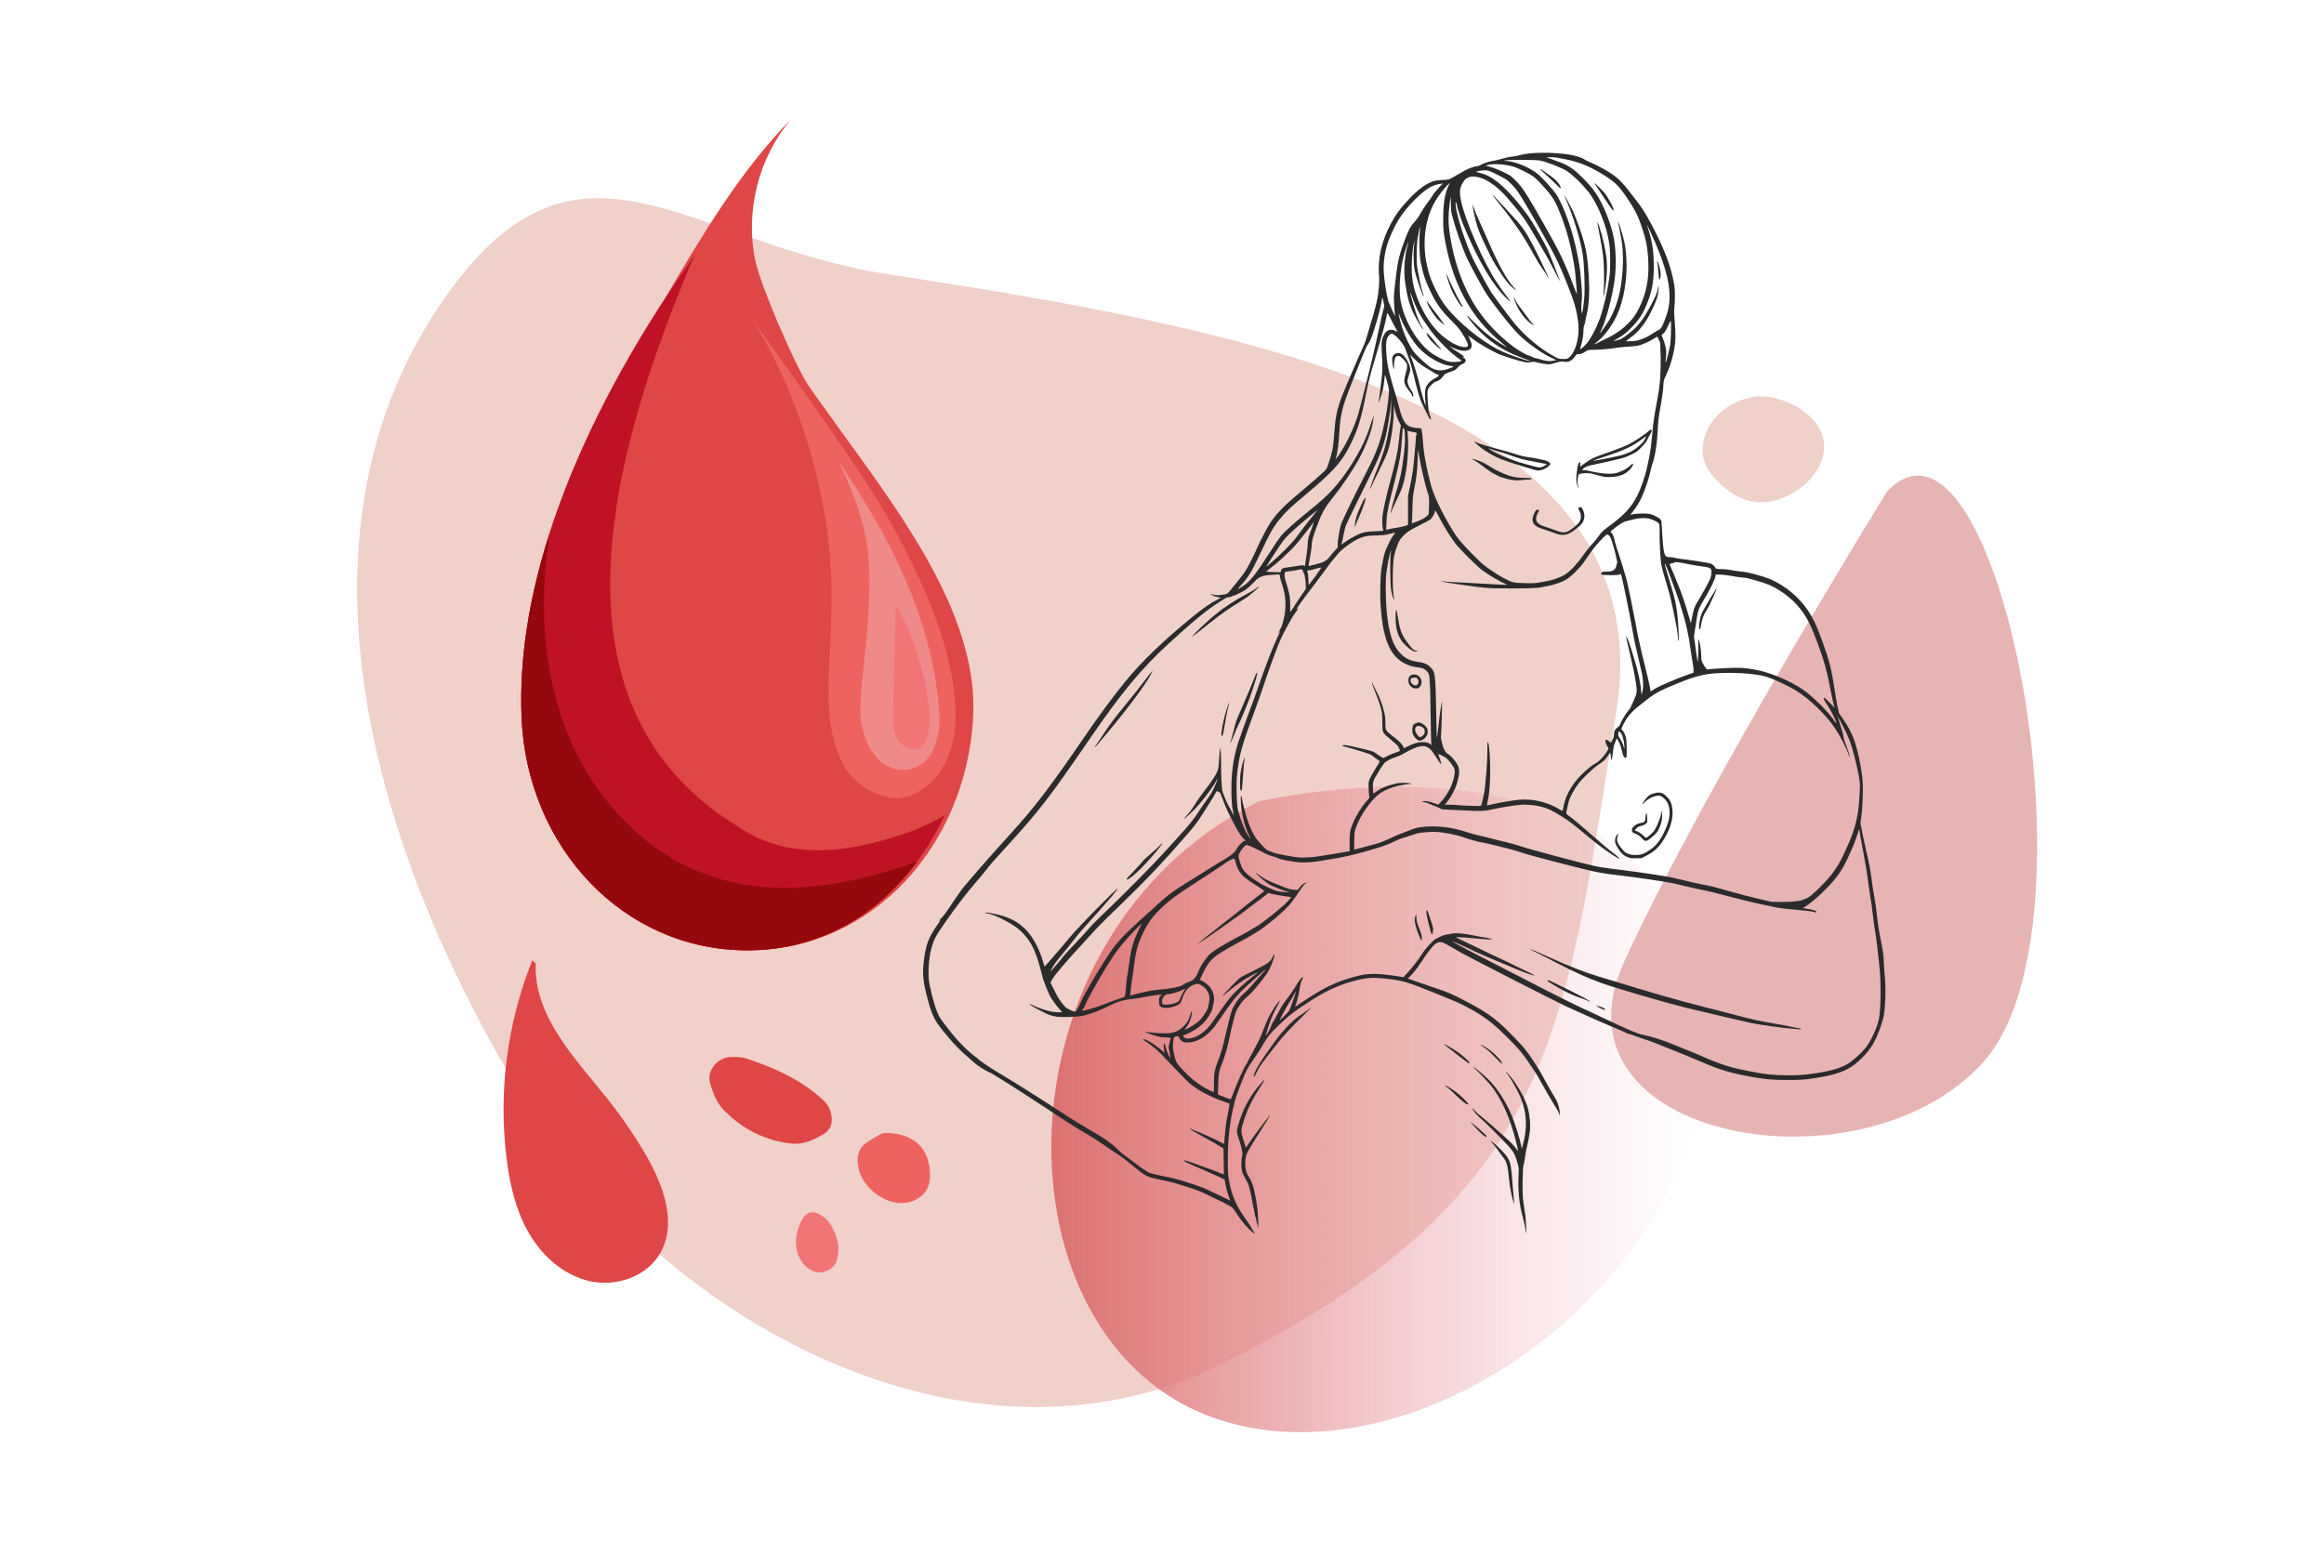
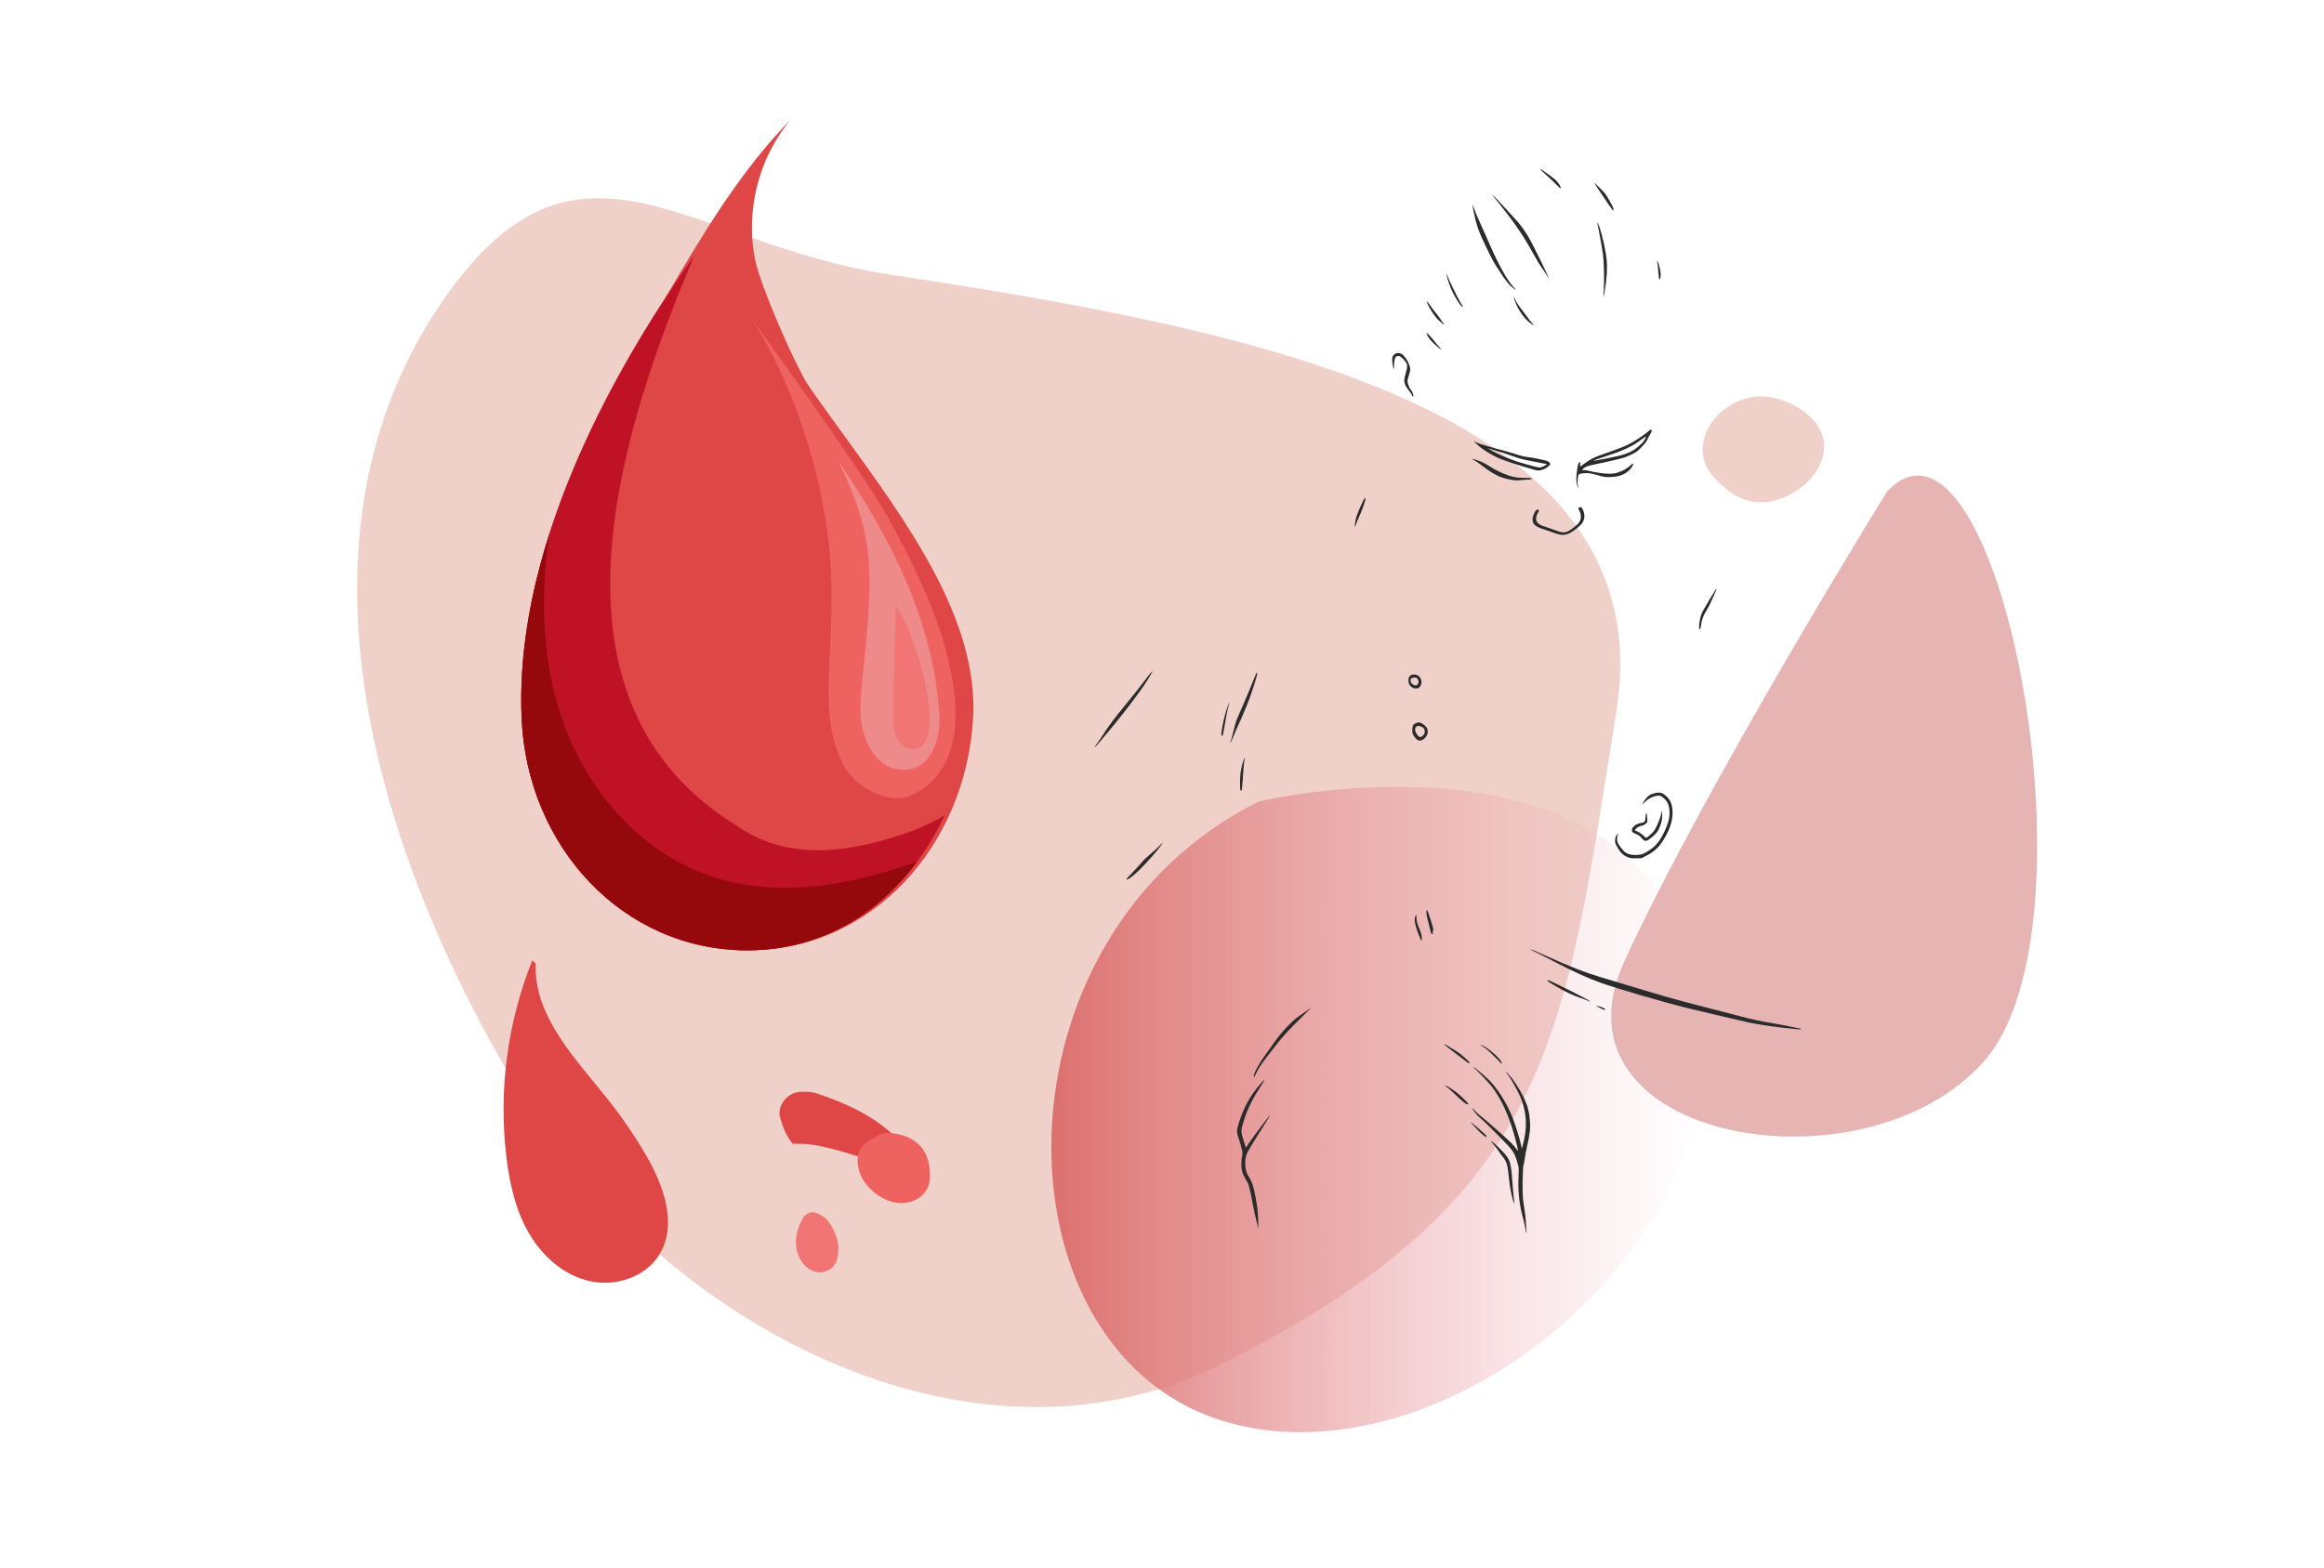
<svg xmlns="http://www.w3.org/2000/svg" version="1.1" id="Layer_1" x="0px" y="0px" viewBox="0 0 1962 1323.9" style="enable-background:new 0 0 1962 1323.9;" xml:space="preserve">
  <style type="text/css">
	.st0{fill:#FFFFFF;}
	.st1{fill:#F0D1CA;}
	.st2{fill-rule:evenodd;clip-rule:evenodd;fill:url(#SVGID_1_);}
	.st3{fill-rule:evenodd;clip-rule:evenodd;fill:#E7B4B4;}
	.st4{fill:#2B2B2B;}
	.st5{fill:#DF4646;}
	.st6{fill:#F27576;}
	.st7{fill:#EE6360;}
	.st8{fill:#BF1325;}
	.st9{fill:#95080B;}
	.st10{fill:#EF8A8A;}
</style>
  <g>
    <g>
      <g>
        <rect class="st0" width="1962" height="1323.9" />
      </g>
    </g>
    <path class="st1" d="M750.4,231.7c301.5,45.8,655.4,111.6,614.2,368.9c-44.1,275.7-52.2,409.7-332,550.6   c-213,107.2-478.6-33.4-600.7-240.4C324.3,728.3,231,457.4,375.8,251C488.7,90.6,579.7,205.6,750.4,231.7z" />
    <linearGradient id="SVGID_1_" gradientUnits="userSpaceOnUse" x1="887.579" y1="936.787" x2="1439.152" y2="936.787">
      <stop offset="0" style="stop-color:#DC706E" />
      <stop offset="1" style="stop-color:#F1B7C3;stop-opacity:0" />
    </linearGradient>
    <path class="st2" d="M1062.5,676.8c0,0,314.8-75.4,369.5,145.2c54.7,220.7-216.3,440.5-405.6,375.8   C837.1,1133,834.1,790.8,1062.5,676.8z" />
    <path class="st3" d="M1593.2,414.9c0,0-151.8,244.7-221.7,396.4c-69.9,151.7,202.3,199.7,303.7,84.5S1686.1,317.6,1593.2,414.9z" />
    <path class="st4" d="M1191.9,580.2c1.2,0.9,1.8,1.1,3.5,1.1c1.7,0,2.1-0.1,3-1.1c3.7-4.1,0.9-10.7-4.5-10.7c-3.5,0-5.2,2.1-4.8,5.8   C1189.3,577.7,1189.9,578.7,1191.9,580.2z M1194,572.1c1.8,0,2.1,0.1,3,1.5c0.8,1.2,0.8,3-0.1,4.2c-0.9,1.2-2.2,1.3-3.8,0.3   c-1.5-0.9-2-1.6-2.2-3.2C1190.6,573.1,1191.7,572.1,1194,572.1z" />
    <path class="st4" d="M1198.1,783.8c-1.9-4.7-2.1-5.8-2.3-8.7l-0.2-3.3l-0.7,1.8c-0.5,1.3-0.6,2.3-0.5,4.1c0.2,2.8,2,8.7,3.7,12.5   c0.7,1.5,1.3,3.1,1.4,3.4v0c0.5,1.4,0.9,0.5,0.8-1.9C1200.3,789.6,1199.9,788.3,1198.1,783.8z" />
    <path class="st4" d="M1048.6,665.5c0-1.1,0.3-4.5,0.6-7.6c0.3-3.1,0.6-7.4,0.7-9.7c0.1-2.3,0.4-5.1,0.7-6.3   c0.3-1.2,0.5-2.2,0.4-2.3c-0.2-0.2-1.6,3.3-2.2,5.6c-1.4,5.7-1.9,9.3-1.9,15.2c0,3.3,0.1,6.2,0.3,6.6   C1047.8,668.4,1048.5,667.6,1048.6,665.5z" />
    <path class="st4" d="M1519.8,868.4c-0.9,0-5.5-0.9-8.9-1.7c-2.2-0.5-8.4-1.7-13.7-2.6c-12.9-2.2-17-3.1-28-6   c-5.1-1.3-18.5-4.8-29.8-7.7c-28.8-7.4-34.9-9.2-89.6-25.8c-12.5-3.8-24.8-8.6-42.5-16.6c-5.1-2.3-10-4.5-11-4.9   c-5.7-2.3-5.9-2-0.4,0.6c2,0.9,9.2,4.6,16.1,8.2c17.8,9.2,27.4,13.6,39.6,18c12.2,4.4,52.1,16.1,71.8,21   c13,3.2,48.5,11.5,54.6,12.8c9,1.8,25.3,4.1,36,5v0c3.2,0.3,5.9,0.5,6.1,0.5c0.1,0,0.3-0.1,0.3-0.3   C1520,868.6,1519.9,868.4,1519.8,868.4z" />
    <path class="st4" d="M1210,784.8c0.1-1.6-4.8-16.6-5.3-16.4c-0.8,0.3-0.6,3.5,0.7,8.6c0.7,2.9,1.6,6.4,2,8c0.4,1.5,0.8,3,0.9,3.2h0   c0.2,0.6,1.1,0.6,1.5,0.1c0.1-0.2,0.1-0.4-0.2-0.4c-0.3,0-0.3-0.3,0-1C1209.7,786.4,1209.9,785.4,1210,784.8z" />
    <path class="st4" d="M1348,849.3c-1-0.2-0.4,0.2,2.3,1.6c3.6,1.8,4.9,2.2,4.9,1.5C1355.2,851.5,1351.3,849.8,1348,849.3z" />
    <path class="st4" d="M1341.4,844.8c-2-1.6-33.3-17.2-34.4-17.2c-0.3,0-0.6,0.1-0.6,0.3c0,0.6,1.2,1.4,6.3,4.4   c8.7,5.1,14.8,8,21,10.1c3.2,1.1,6.3,2.2,6.9,2.6C1342.2,846.1,1342.9,845.9,1341.4,844.8z" />
    <path class="st4" d="M1286.3,983.4c0.3-0.9,0.8-3.5,1.1-5.9c0.3-2.4,1-6.1,1.5-8.2c2.7-11.6,3.3-16.8,2.7-23.2   c-0.7-7.9-1.9-12.6-5.5-20c-2.4-5.1-8.3-14.3-11-17.2c-1-1.1-2.2-2.5-2.7-3.1c-0.4-0.6-0.9-1-1-0.9c-0.1,0.1,0.6,1.3,1.6,2.6   c2.4,3.2,3.8,5.6,7.1,11.7c3.2,6,4.5,9.1,6,14.4c2.9,10,2.8,21.1-0.2,32c-0.5,1.8-0.9,3.5-1,3.9c-0.1,0.4-0.4-0.4-0.6-1.9   c-1-5.3-5.3-19.1-8.1-25.8c-4.8-11.5-12.5-23.5-19.7-30.4c-4-3.9-11.8-10.4-12.4-10.4c-0.4,0-0.2,0.3,0.5,0.8   c2.3,1.9,12.9,13,15,15.9c7.9,10.7,13.6,22.7,18.4,39.3c2,6.9,3.8,14.4,3.5,14.7c-0.1,0.1-0.9-0.9-1.8-2.2   c-0.9-1.3-2.8-3.4-4.1-4.7c-4.7-4.6-21.1-19-24.6-21.7c-1.9-1.5-4.5-3.7-5.6-5c-1.1-1.3-2.3-2.3-2.5-2.3c-0.3,0-0.3,0.1-0.1,0.3   c0.2,0.1,1,1.2,1.7,2.3c0.7,1.1,2.5,3.1,3.9,4.5c1.4,1.3,3.5,3.2,4.7,4.2c1.1,1,6.5,6.3,12,11.9c13.3,13.4,13.5,13.7,16.8,25.8   c0.3,1.3,0.4,3.3,0.1,8.5c-0.6,11.8,0.6,23.6,3.5,34.1c0.9,3.2,1.9,7.6,2.2,9.8v0c0.4,2.2,0.8,3.9,0.9,3.9c0.2,0,0.2-0.5,0.1-1   c-0.1-0.6-0.2-3.3-0.4-6.1c-0.2-5.3-0.7-9.5-2.1-18.3c-0.7-4.7-0.8-6.3-0.8-18C1285.7,987.2,1285.8,984.8,1286.3,983.4z" />
    <path class="st4" d="M1231.9,889.2c-2.4-1.8-12.6-8-12.8-7.7c-0.1,0.1,1.1,1.2,2.7,2.5c3.3,2.7,16.1,12.5,17.5,13.4   c1.1,0.7,1.4,0.6,1.2-0.4C1240.2,896.2,1235.7,892.1,1231.9,889.2z" />
    <path class="st4" d="M1241.5,947.5c-0.1,0.1,1.8,2.1,4.1,4.6c4,4.2,6.9,6.9,8.6,7.8c0.9,0.5,1.1,0,0.4-1.2   C1253.7,957.4,1241.8,947.2,1241.5,947.5z" />
    <path class="st4" d="M1277.1,1001.9c-1.5-21.2-1.8-22.5-9.1-30.2c-3.7-4-8.7-8.3-9.5-8.3c-0.1,0,0.8,1.1,2,2.5   c1.3,1.4,3.2,3.8,4.3,5.5c1.1,1.6,2.7,3.9,3.6,5c3.7,4.5,4.4,6.9,5.6,19.3c0.7,7.3,2.5,15.9,4,20l0,0c0.5,1.4,0.5-0.6,0-4.4   C1277.8,1009.1,1277.3,1004.9,1277.1,1001.9z" />
    <path class="st4" d="M1357.5,171.9c3.4,5,4.4,6.2,4.6,5.7c0.5-1-0.3-2.9-3.6-8.7c-2.8-4.9-3.5-5.8-7.6-9.9   c-2.5-2.5-4.6-4.5-4.8-4.5C1345.8,154.5,1349.6,160.2,1357.5,171.9L1357.5,171.9z" />
    <path class="st4" d="M1054.8,964.7l-3,4.4l-1.9-6c-2.5-7.8-2.5-8.6,0.4-17.6c3.1-9.7,7.2-17.8,14.7-29.4c1.6-2.4,2.8-4.5,2.7-4.6   c-0.1-0.1-1.9,1.8-4,4.2c-7.5,8.4-13.5,19.1-17.2,30.6c-2.8,8.7-2.8,9.2-0.5,15.7c0.9,2.7,2,6.4,2.4,8.4c0.7,3.2,0.7,3.8,0.3,5.4   c-0.7,2.6-0.9,9-0.4,11.7c0.5,2.7,1.7,5.5,3.6,8.6c0.7,1.2,1.5,2.7,1.8,3.2c0.6,1.4,2.5,9.1,2.8,11.1c0.6,4.1,3.2,16.7,4.3,20.8   c0.7,2.5,1.3,5,1.3,5.5c0,0.7,0.1,0.6,0.2-0.3c0.1-0.7,0-4.6-0.2-8.7c-0.3-5.8-0.7-9.1-1.7-14.6c-1.9-10.7-3.3-15.2-6.2-19.6   c-1.9-2.9-2.7-5.8-2.9-10c-0.2-4.2,0.4-7.5,1.9-10.7c0.8-1.7,13.9-22.9,17.9-29c0.8-1.2,1.3-2.3,1.3-2.3   C1072.1,941.2,1060.3,956.7,1054.8,964.7z" />
    <path class="st4" d="M1103.8,853c-1.4,1-4.4,3.2-6.7,4.7c-7,4.7-16.1,14.6-23.8,25.9c-1.5,2.1-4,5.8-5.7,8   c-4.8,6.7-9.2,14.8-9.2,17.2c0,1.2,0.5,0.6,2.3-3c2.7-5.5,4.3-7.7,18.6-25.9c4.4-5.6,9.2-10.7,21-22.4c3.9-3.8,6.8-6.8,6.5-6.7   C1106.6,851,1105.2,852,1103.8,853z" />
-     <path class="st4" d="M1591.1,822.8c-0.3-3-0.7-8.1-0.8-11.5c-0.2-5.3-0.5-7.4-2-15.2c-2.3-11.6-2.7-14.4-3.6-22.3   c-0.9-7.8-1.5-12.3-2.7-18.5c-0.5-2.6-1.3-7.9-1.8-11.9c-1.1-8.7-2.2-14.4-4.6-24.7c-1.5-6.6-4.4-20.1-4.9-23.2   c-0.1-0.5,0.2-2.9,0.6-5.4c0.8-4.7,1.4-16.1,1.4-25.4c0-10.3-3.6-29.3-7.4-40c-2.1-5.9-5.6-12.4-9.5-17.8c-2.5-3.4-3.6-5.3-3.6-6   c0-0.6-0.2-1.8-0.5-2.8c-0.7-2.5-1.7-8.1-3.1-17.2c-2.3-15.4-4.3-23.4-10.1-39.3c-3.9-10.8-6.2-16-9.1-21.2   c-7-12.3-17.4-22.4-30.2-29.1c-5.2-2.7-7.5-3.6-16.1-6c-5.7-1.6-8.4-2.2-12.5-2.6c-2.9-0.3-6.8-0.9-8.8-1.3c-2-0.4-5-0.8-6.7-0.8   c-4.3,0-6.9-0.4-6.9-0.9c0-0.8-1.8-2.7-3.2-3.5c-1.2-0.6-4.3-1.2-11.4-2.3c-1.6-0.2-5-0.7-7.6-1.1c-2.6-0.4-6.1-0.8-7.8-1   c-1.7-0.1-3.4-0.5-3.8-0.7c-0.4-0.3-2.3-0.5-4.1-0.6c-3.9-0.2-4.3-0.5-5.3-3.7c-0.7-2.3-1.5-11.2-1.9-20.1   c-0.3-6.2-0.3-6.8-1.1-7.9c-1-1.4-5.5-3.9-8.6-4.7c-3.4-0.9-11.9-0.7-16.2,0.4c-1,0.3-1,0.2,1.1-2.3c3-3.6,5.7-8,8-13.1   c2.4-5.1,6.3-17,7.2-21.8c0.3-1.8,1.2-4.8,1.8-6.5c1.8-4.9,3.7-16.4,4.1-25.9c0.5-9.4,0.8-12.4,2.2-20.1c1.6-8.8,2.5-15.5,2.7-19.9   c0.2-3.8,0.3-4,2.4-8.5c4.1-8.6,7.2-20.7,7.7-29.5c0.2-3.7-0.1-11-0.9-21.1c-0.2-2.3-0.1-4.7,0.1-6.3c0.2-1.4,0.4-5.6,0.4-9.3   c0-5.4-0.2-7.5-0.8-11.1c-2.7-14.6-7.6-27.7-18.2-48.1c-5.3-10.2-9.7-17.2-14.2-22.5c-1.1-1.3-3.4-4.3-5.1-6.6   c-3.9-5.3-8.2-9.9-11.9-12.8c-5.3-4.1-14.5-9.3-21.4-12.1c-1.8-0.7-3.7-1.7-4.3-2.1c-4.1-3-13.5-5-26.7-5.7   c-11.2-0.6-22.8,0.1-28.7,1.9c-1.3,0.4-3.3,0.8-4.5,0.9c-3.6,0.4-7.7,1.3-11.5,2.4c-2,0.6-4.9,1.3-6.5,1.5   c-3.3,0.5-8.5,2.2-10.5,3.5c-0.7,0.5-1.8,0.9-2.4,0.9c-2.8,0-8.9,2.4-13.5,5.3c-1.6,1-4.4,2.6-6.1,3.5c-1.7,0.9-3.4,1.9-3.8,2.1   c-0.4,0.3-2.7,0.6-5.1,0.7c-2.4,0.1-5.3,0.4-6.5,0.6c-6.7,1.2-14.5,6.6-23.7,16.6c-7.1,7.7-10.1,11.8-14.1,19.2   c-8.2,15.1-11.7,30.6-10.2,45.2c0.4,4.1-0.3,12.6-1.6,19.3c-0.9,4.5-4,16.1-5.8,21.3c-0.5,1.5-1.6,5.3-2.4,8.3   c-0.8,3-2.1,7-2.9,8.7c-5.4,11.8-17.1,39.1-19.3,45.1c-3.6,9.9-5,16.8-5.8,28.6c-0.8,12.5-1.6,16.8-5.1,27.1   c-1.4,4-1.5,4.2-3.8,6.4c-5.2,4.9-10.3,9.3-18.8,16.4c-14.2,11.8-19.4,17-25.7,25.7c-2.4,3.3-9.1,16-11.8,22.3   c-2.2,5.3-8.3,17.2-10.3,20.1c-1,1.5-2.5,3.5-3.3,4.5c-0.8,1-3,3.7-4.8,6c-1.8,2.3-4.1,5.1-5.1,6.2c-1.7,1.9-1.9,2-4.6,2.5   c-3.6,0.7-7.3,0.7-9.3,0c-1.8-0.7-2.2-0.5-0.9,0.3c1.4,0.9,2.7,1.4,5.4,1.9l2.5,0.5l-2.4,1.2c-5.8,2.8-13,7.8-21.7,14.9   c-24.9,20.4-42.9,37.7-56.8,54.7c-10,12.2-22.4,29.1-33.6,45.4c-29.8,43.6-42.7,60.5-63.6,83.5c-3.1,3.4-7.2,8-9.2,10.2   c-2,2.2-4.9,5.5-6.5,7.2c-3.3,3.6-20.5,23.5-23.9,27.6c-1.2,1.5-4.4,6.1-7.2,10.2c-6,9.1-9.3,13.7-11.5,15.9   c-0.9,0.9-1.7,1.8-1.7,2c0,0.2,0.2,0.2,0.4-0.1c0.2-0.2,0.6-0.4,0.7-0.4c0.2,0-0.6,1.2-1.7,2.7c-7,9.8-9.8,16-11.4,25.8   c-2.3,14-2,20.4,1.2,33.7c3.1,12.6,5.8,19.7,9.4,24.9c6.6,9.3,16.2,20.1,23.2,26.2c2.3,1.9,5.1,4.5,6.4,5.7c3.2,3,10,7.5,13,8.8   c1.4,0.6,3.2,1.4,4,2c0.8,0.5,4,2.5,7,4.3c3.1,1.9,8.8,5.5,12.7,8c3.9,2.6,9.7,6.3,12.8,8.3c3.2,2,9.1,5.9,13.2,8.6   c11.8,8,27.1,17.7,33.8,21.5c5.3,3,12.9,8,23.5,15.4c1.4,1,3.5,2.4,4.7,3.1c1.2,0.7,4.9,3.5,8.1,6.2c13.6,11.2,13.9,11.4,24.9,13.7   c11.1,2.3,12.9,2.8,23.3,6.2c9.5,3.1,12.7,4.3,18.5,7.3c2.1,1.1,5.3,2.6,6.9,3.3c2.9,1.2,10.4,5.2,12.8,6.8c0.6,0.4,2,2.3,3.2,4.2   c3.1,5.1,7,10.1,11.4,14.4l0,0c4,3.9,5.4,4.8,3.8,2.4c-0.5-0.8-1.5-2.5-2.2-3.9c-0.7-1.4-2.5-4.2-4.1-6.4   c-8.3-11.2-12.6-20.9-14.7-33.3c-0.9-5.4-1-6.3-1-17.5c0-18.3,1.6-32.1,5.4-47.7c1.2-4.9,2.8-9.5,6.5-18.7c3.7-9.3,5-11.8,9.1-17.5   c4.2-5.9,6-8.8,9.1-14.1c3.6-6.2,6-9.2,12.8-15.7c9.4-8.9,14.7-12.9,28.4-21.6c13.5-8.5,23.8-13,37.3-16.4   c8.7-2.2,13.8-2.5,23.5-1.5c15.1,1.6,18.6,2.6,41,11.6c18.4,7.4,23,9.4,29,12.6c13.9,7.5,20.9,12.7,32.9,24.6   c10.7,10.6,13.1,13.4,20.1,23.7c5,7.4,6.1,9.1,8.8,14.1c3.3,6.1,10.9,19.1,13.2,22.6c1.1,1.7,2.3,3.9,2.6,4.8l0.6,1.7l0-2.1   c0-2.2-1.4-7.7-2.6-10.2c-0.4-0.8-2-3.5-3.5-6c-1.5-2.5-4.4-7.6-6.4-11.3c-4.1-7.7-5.3-9.6-10.6-17.6c-5.2-7.8-6.8-9.8-14.6-17.9   c-14.9-15.6-22.1-21.1-40-30.5c-12.6-6.7-16-8.2-26.5-11.7c-4.6-1.5-11-3.7-14.3-4.9c-3.3-1.2-6.8-2.4-7.9-2.8l-1.9-0.6l2.9-3   c1.6-1.7,3.7-4.3,4.8-5.8c3.6-5.1,6.3-9.1,6.8-10c0.3-0.5,1.9-2.8,3.7-5c4.4-5.7,6.1-6.9,9.2-7c1.7,0,2.4,0.3,7.4,3.1   c3.1,1.7,6.8,3.9,8.3,4.8c5.1,3.1,80.7,41.8,91.5,46.8c11.7,5.4,31.8,14.3,43.4,19.1c4.1,1.7,7.1,3.1,6.7,3.1   c-0.4,0,0.3,0.3,1.4,0.5c1.2,0.2,4,1.1,6.2,2c2.2,0.8,6,2.1,8.3,2.9c4.3,1.3,8.1,2.8,18.7,7.1c3.2,1.3,9.4,3.8,13.9,5.6   c4.5,1.8,10.7,4.4,13.9,5.8c16.7,7.2,25.9,10,44.5,13.2c11.8,2,16.4,2.4,29.3,2.4c11.6,0,14.3-0.2,24.6-1.9   c16.3-2.6,25.2-5.9,32.5-11.9c8.1-6.7,13.5-13.4,17.2-21.4c2.1-4.6,5.2-13,5.9-16.2C1591.8,853.7,1592.3,833.6,1591.1,822.8z    M1553.2,608.1c2.8,4.9,6.5,12.6,8.2,16.8c3.2,8.2,8.5,30.5,8.8,37.2c0.2,4.4-0.8,18-1.7,24.1c-1.9,11.5-4.9,20.3-12.2,35.6   c-3.1,6.5-6.5,12.1-10.1,16.7c-3.4,4.3-10,11.2-14.7,15.4c-3.8,3.3-4.8,4-7.9,5.3c-2.4,1-4.1,1.5-5.3,1.5c-0.9,0-2.3,0.2-3,0.4h0   c-1.5,0.5-18.5,0.7-20.1,0.3c-0.6-0.2-4.4-1.1-8.5-2c-8.4-1.9-17.6-4.3-30-7.8c-10.1-2.9-14.2-3.9-20.1-4.9   c-2.4-0.4-8.3-1.8-13.2-3c-4.9-1.2-11-2.6-13.6-3.1c-5.4-1.1-29.6-4.7-37.4-5.6c-9-1-21.7-2.8-25.5-3.6c-9.5-2-56-14.4-63.6-17   c-3-1-8.2-2.5-11.6-3.3c-3.4-0.8-8.8-2.1-12.1-3c-3.3-0.8-8-2-10.5-2.5c-2.5-0.5-7.4-1.9-11-3.1c-11.6-3.8-24-5.4-34.6-4.5   c-6.9,0.6-9,1.2-15.6,3.9c-3.3,1.3-6.1,2.4-6.3,2.4c-0.2,0-3.9,1.6-8.3,3.7c-7.7,3.5-8.3,3.7-18.2,6.3c-5.7,1.5-10.7,2.8-11.1,2.9   l-0.8,0.2l0.1-7.4c0.1-6.9,0.2-7.6,1.2-10.5c3.4-10.5,12.9-24.2,20.5-29.6c5.5-3.9,14.8-6.9,23.8-7.8l3.1-0.3l-1.4-0.4   c-0.8-0.2-3.3-0.4-5.7-0.4c-3.5,0-4.9,0.2-8.4,1.1c-7.2,1.9-11.3,3.8-16.3,7.6c-0.8,0.6-0.8,0.6-1-3.7c-0.2-4.8,0-6.2,1.8-9.5   c2-3.6,6.6-10.9,7.8-12.2c1.4-1.6,5.9-3.9,10.3-5.3c1.7-0.5,5.1-2.1,7.6-3.6c10.2-5.7,15.4-6.8,19.5-3.9c1.9,1.3,3.4,3.2,6.6,8.2   c2.7,4.2,3.6,5.4,4,5.4c0.2,0,0.3-0.2,0.1-0.4c-0.1-0.2-0.5-1.3-0.7-2.4c-0.3-1.1-0.8-2.7-1.2-3.5c-0.4-0.8-0.7-1.6-0.7-1.8   c0-0.6,2.5,0.5,5.4,2.2c2,1.2,3,2.2,5.2,5.1c3.3,4.3,3.7,5.6,3.2,9.3c-1.2,8.3-5.2,16.4-11.2,23.1l-2.5,2.7l-2.2-0.8   c-5.4-2-9.5-2.7-11.5-1.9c-0.5,0.2-0.1,0.4,1.4,0.5c1.3,0.2,3.4,0.8,5.3,1.7c1.7,0.8,3.3,1.5,3.6,1.5c0.3,0,1.8,0.7,3.5,1.5l3,1.5   l6.1,0.3c24.7,1.2,25.2,1.2,29.6,0.8c2.4-0.2,6.1-0.9,8.3-1.4c5.6-1.3,16.6-3.1,21.4-3.5c8-0.7,17.8,0.7,24.7,3.7   c3.7,1.6,9.8,5.1,15.2,8.8c4,2.7,9.1,6.8,21.5,17.1c5.3,4.5,16.9,12.8,19.7,14.2c1.3,0.7,2.5,1.4,2.6,1.6c0.1,0.2,0.4,0.3,0.5,0.2   c0.4-0.4-1.9-2.7-4.6-4.6c-3.3-2.4-11.9-9.7-19.5-16.4c-6.9-6.1-15.7-13.5-18.7-15.6c-1-0.7-1.9-1.6-1.9-1.9c0-0.9,1.3-7.2,2.1-10   c1.1-4,4.9-10.9,8.4-15.3c3.6-4.6,11.8-12.4,15.9-15.2c5.4-3.7,6.6-4.8,8.7-8l1.9-2.8l0.4,1.5c0.2,0.8,0.4,2,0.3,2.7   c-0.1,0.6,0,1.5,0.2,1.8c0.5,0.9,1-1.5,1.6-7.3c0.3-2.9,0.7-4.8,1.2-5.9c0.4-0.9,1-2.3,1.2-3.1c0.2-0.8,0.5-1.4,0.7-1.4   c0.1,0,0.8,0.9,1.4,1.9c1.2,2.1,2.2,4.9,3.3,9.6c0.4,1.6,1,3.3,1.3,3.8c0.7,1,1.8,1.2,2.2,0.3c0.4-1,0.2-13.4-0.2-15.4   c-0.6-3-1.7-5.7-2.9-6.8c-0.6-0.6-1.1-1.3-1.1-1.7c0-0.9,3-6.7,4.9-9.4c1.7-2.5,6-7,8.4-8.8c0.9-0.7,3.5-2.8,5.8-4.6   c8.4-6.8,12.6-9.2,26.3-14.8c18.2-7.5,25.6-9.2,40.3-9.6c14.1-0.4,28.6,0.9,35.9,3c6.8,2,19,7.7,26.3,12.2   c11.4,7.1,25.4,20.8,32.8,32.1c3.9,5.9,9.3,16.4,11,21.3c0.5,1.3,1,2.4,1.1,2.4c0.4,0-1.1-4.6-3.1-9.8c-1.1-2.8-2.1-6.1-2.3-7.6   c-0.2-1.5-0.9-4.2-1.5-5.9c-0.6-1.7-1.4-4.4-1.8-5.9c-0.4-1.5-1.1-3.4-1.5-4.2C1550.1,603.1,1551.1,604.4,1553.2,608.1z    M1048.1,683.3c1.2,8.7,3.4,16.1,6.3,21.8c1,1.9,1.7,3.4,1.6,3.4s-1.1-1.3-2.2-2.9c-2.2-3-4.2-7.6-7-16c-2.2-6.5-2.6-9.6-2.8-20.6   c-0.2-10.5,0.1-14.8,1.5-23.8c1.9-11.7,4.4-19.7,14.3-46.5c1.4-3.8,3.4-9.4,4.5-12.6c7.4-22.2,14.6-41.9,17.9-48.6   c3.1-6.3,9.2-17.3,10.4-18.8c1.6-2,3.3-4.5,3.3-5c0-0.2-0.4,0-1,0.5c-2.2,2,6-9.4,14.9-20.8c2.6-3.4,6-8,7.6-10.2   c3.5-5,9.3-12.4,12.6-16.1c4.1-4.4,11.9-10,17.5-12.5c4.1-1.8,7.6-2.5,14.5-2.5c5-0.1,6.6-0.2,9.8-1c2.1-0.5,4.3-1,5-1.2   c1.4-0.2,1.5-0.5-1.1,3c-1.6,2.2-5.3,9.8-6.4,13.1c-1.1,3.7-2.1,8.2-3,13.9c-1,6.6-1.4,22.4-0.7,31.6c2.1,31.2,9.1,45.3,25,50.7   c1.5,0.5,4,1,5.6,1.2c1.6,0.1,3.7,0.5,4.6,0.8c2.4,0.8,4.8,3.1,5.5,5.2c0.8,2.2,1.2,11.2,1.4,29.8c0.1,7.6,0.3,17.5,0.4,21.9   l0.3,7.9l-1.1-0.8c-1.7-1.2-3.3-1.6-6.6-1.6c-3.5,0-7.5,1.2-12.4,3.7c-1.6,0.8-3,1.5-3,1.4c-0.1-0.1-0.4-0.8-0.8-1.6   c-1.1-2.2-3.3-4.4-8.8-8.6c-6-4.7-6.1-4.8-6.1-10.9c0-4.9-0.5-8.2-2.2-13.7c-1.7-5.3-3-8.7-5.1-12.6c-1-1.9-2.3-4.6-2.8-5.8   c-0.5-1.3-1-2.3-1.1-2.3c-0.1,0-0.2,0.2-0.1,0.5c0.1,0.3,0.4,1.4,0.8,2.5c0.3,1.1,1.5,4.1,2.5,6.7c2.2,5.2,3.4,9.1,4.6,13.7   c0.6,2.6,0.8,4.3,0.8,10.2c0.1,9.1-0.2,8.6,7.4,14.9c5.5,4.6,6,5.1,6.9,7.4l0.7,1.8l-1.2,0.6c-0.6,0.3-2.1,0.8-3.3,1.2   c-1.2,0.3-3.8,1.5-5.9,2.5l-3.7,1.9l-2.1-1.2c-1.1-0.7-2.8-1.7-3.7-2.4c-0.9-0.7-2.1-1.5-2.8-1.8c-1.8-0.9-21.3-5.5-23.8-5.6   c-2.6-0.1-3.2,0.7-0.9,1.1c1.7,0.3,20.1,5.8,22.1,6.7c0.7,0.3,2,1.2,3,2c1,0.8,2.5,2,3.5,2.6c0.9,0.7,1.7,1.3,1.7,1.5   c0,0.1-1.6,2.8-3.6,5.9c-2,3.1-4.1,7-4.8,8.5c-1.1,2.7-1.2,3.1-1.1,6.8c0,2.1,0.2,5.1,0.4,6.7l0.3,2.8l-2.2,2.5   c-4.7,5.4-9.4,13.1-11.8,19.1c-2.5,6.4-2.7,7.6-2.7,15.9l0,7.5l-4,0.7c-4.4,0.8-11.1,1.9-16.8,2.8c-2.1,0.3-5.3,0.8-7.2,1.1   c-1.9,0.3-6,0.6-9,0.7c-4.8,0.2-6.5,0-11.6-0.8c-8.2-1.3-13.8-2.5-16.8-3.7c-1.4-0.5-3.1-1.2-3.8-1.4c-1.5-0.5-8.3-8-10.6-11.4   c-2.2-3.5-4.4-8.4-6.3-13.9c-1.7-5.1-4.6-16.2-4.6-17.7c0-1.1-0.7-3.2-1.1-3.2C1047.4,671.8,1047.5,679,1048.1,683.3z    M1011.6,796.7c1.6-0.8,16.8-11.2,20.8-14.2c1.9-1.4,5.6-4,8.2-5.8c2.6-1.7,8-5.7,12.1-8.9c4.1-3.1,8.4-6.5,9.7-7.3   c1.3-0.9,3.2-2.3,4.2-3.2c1-0.9,2.4-2,3.1-2.5l1.3-0.9l1.9,0.7c1.6,0.5,12.1,2.3,16.3,2.7l1,0.1l-1.9,2.4c-1.1,1.3-3.5,3.7-5.5,5.4   c-2,1.6-4.6,3.9-6,5.1c-1.3,1.2-4.2,3.4-6.5,5.1c-2.2,1.6-4.8,3.7-5.8,4.4c-1,0.8-3.2,2.3-5,3.2c-1.7,1-4.5,2.6-6.1,3.6   c-1.6,1-4.6,2.7-6.7,3.7c-2.1,1-5.7,3-8.1,4.3c-2.4,1.4-5.5,3.1-6.8,3.9c-1.4,0.8-4.4,2.7-6.7,4.3c-4,2.7-4.4,3.2-7.3,7.1   c-3.5,4.8-4.4,6.3-6.2,10.8c-0.9,2.2-1.9,3.9-3.1,5.3c-1.5,1.7-2.2,2.1-4.6,3c-1.6,0.5-3.5,1.4-4.2,1.9c-0.8,0.5-1.9,1.2-2.5,1.5   c-2.2,0.9-9,2.3-13.7,2.7c-2.6,0.2-6.7,0.7-9.2,1h0c-2.5,0.3-8.1,1.4-12.4,2.5l-7.9,2l0.2-1c0.1-0.5,0.4-3,0.6-5.6   c0.2-2.5,0.7-6.3,1.1-8.4c0.4-2.1,1.1-7,1.6-10.9c1.6-12.7,3.1-17.9,8-27.9c3.5-7.1,6.5-11.5,11.9-17.1c7.5-7.7,15.7-14,29.4-22.7   c6.5-4.1,20-13,29.4-19.4c3.1-2.1,5.4-3,6-2.3c0.2,0.2,0.8,2,1.3,4c0.7,2.7,1.5,4.4,2.8,6.4c2.7,4.1,5.5,6.4,14.6,12.1   c1.8,1.1,4,2.6,4.9,3.3l1.6,1.3l-2,1.6c-1.1,0.9-3.9,3-6.1,4.7c-2.3,1.7-6.1,4.7-8.5,6.7c-2.4,2-7,5.6-10.2,8.1s-7.5,5.8-9.5,7.4   c-2,1.6-5.1,4.2-7,5.6c-3.3,2.5-10.2,8-12.5,10l-1.1,0.9L1011.6,796.7z M1000.9,834.7l-1.5,2.2c-0.8,1.2-2,3.6-2.7,5.2   c-0.7,1.7-1.4,3.3-1.7,3.5c-0.3,0.3-1.7,0.9-3.2,1.5c-2,0.7-3.6,1-6.2,1.2c-3.9,0.2-4.3,0-4.6-2.5c-0.3-2.7,2.4-6.3,4.7-6.3   c2.3,0,9-1.8,11.9-3.3L1000.9,834.7z M953.1,814.6c-0.5,4-1.2,8.4-1.5,9.8c-0.3,1.4-0.7,5-0.9,8c-0.2,3-0.6,6.3-0.8,7.4l-0.5,2   l-4,1.3c-2.2,0.7-5.6,1.9-7.6,2.7c-8.1,3.2-12.8,4.8-17.8,6.2c-2.9,0.8-5.6,1.5-6,1.5c-0.7,0-0.7-0.2,0.7-2   c0.4-0.6,1.2-2.2,1.7-3.4c2.7-7,19.3-35.3,26.2-44.7c4.6-6.3,12.7-15.4,19.5-22l1.9-1.8l-2.3,4.8   C956.4,795.5,954.8,801.2,953.1,814.6z M1029.7,728c-1.4,0.8-5.3,3.2-8.7,5.4c-3.4,2.2-9.8,6.2-14.3,8.9   c-15.4,9.3-22.9,14.9-32.4,24.1c-1.8,1.7-5,4.6-7.1,6.4c-4.9,4.2-16.4,15-19.8,18.7c-3.7,4-7.5,8.7-10,12.4   c-3.5,5.1-12.4,19.4-15.6,25c-1.6,2.9-4.1,7.3-5.6,9.9c-1.5,2.6-3.1,5.7-3.5,6.9c-0.5,1.2-1.1,2.6-1.4,3.1c-0.3,0.5-1.1,2-1.8,3.2   v0c-0.7,1.4-1.4,2.3-1.8,2.3c-1.1,0-6.6-2.5-7.9-3.6c-2-1.7-6.9-8.5-8.2-11.5c-0.7-1.5-1.9-4-2.8-5.6c-0.9-1.6-1.7-3.2-1.8-3.5   c-0.3-0.9,2.5-5.5,5.6-9c1.4-1.7,4.5-5.3,6.9-8.2c2.4-2.8,6.6-7.6,9.4-10.5c2.8-3,7.7-8.3,10.9-11.9c6.8-7.6,11.7-12.6,27.4-27.7   c20.4-19.7,34.2-34.3,55.8-59.1c4.8-5.5,8.2-10,11.2-14.7c1.3-2,4.3-6.7,6.6-10.4c2.3-3.7,4.6-7.4,5-8.3c1.3-2.7,1.4-2.7,2.8-1.8   c0.7,0.4,1.4,0.9,1.6,1c0.1,0.1,1.1,2.7,2.2,5.8c1.1,3.1,3.2,8,4.6,10.9c7.2,14.5,10.4,19.8,13.2,22.2l1.6,1.3l-1.2,0.3   c-1.5,0.4-5.4,4.4-6.8,7.1C1042.4,720,1037.9,723.4,1029.7,728z M1072.8,479.5c4.8-3.7,8.6-7,15.1-13.3c5.5-5.3,7.2-7.3,15.2-17.6   c2.9-3.8,5.5-7.1,5.8-7.4c0.5-0.5-0.1,1.2-3.1,9.4c-1.4,3.7-1.5,4.5-1.8,9.1c-0.2,2.8-0.5,6.3-0.8,7.8c-0.3,1.5-0.7,4.5-1,6.6   l-0.4,3.8l-1.1-0.4c-0.8-0.3-1.9-0.3-4.4,0.2c-1.8,0.3-5.5,0.9-8.2,1.2c-5.3,0.6-6.2,1.1-6.7,3.2l-0.2,1.1l-4-0.1   c-2.2,0-5-0.2-6.1-0.3l-2.1-0.2L1072.8,479.5z M1083.4,456.5c0.9-1.2,3.2-3.7,4.9-5.4c3.5-3.5,14.8-13.2,20.5-17.7l3.6-2.9   l-1.4,1.8c-0.8,1-2.7,3.4-4.2,5.2c-3.4,4.2-9.4,12-12.3,16.1c-3.7,5-14.3,15.7-22.5,22.5c-1.5,1.3-2.8,2.3-2.9,2.3   C1068.7,478.6,1080.9,459.7,1083.4,456.5z M1104.9,481.6c0.6,0,2.2-0.3,3.5-0.7c2.6-0.8,6.9-1.9,7.1-1.7c0.1,0.1-1.1,1.9-2.7,4.1   c-1.5,2.2-3.9,5.6-5.4,7.4l-2.6,3.4l-0.2-4.9c-0.1-3.4-0.4-5.3-0.8-6C1103.2,481.8,1103.3,481.6,1104.9,481.6z M1084.6,483.7   c0.2-0.8,0.5-0.9,2.1-1.1c3.7-0.4,9.1-1.3,10.5-1.8c1.6-0.5,2.5,0.1,2.9,1.8c0.1,0.5,0.5,1.2,0.7,1.5c0.7,0.8,1.6,6.8,1.6,10.3v2.9   l-3.4,4.9c-1.9,2.7-4.4,6.6-5.7,8.6c-1.3,2.1-2.7,4.3-3.2,4.9l-0.9,1.1l0-5.9c0-5-0.2-6.5-1-10.4c-0.5-2.5-1.6-6.2-2.3-8.2   C1084.7,488.9,1084.2,485.4,1084.6,483.7z M1156.5,413.2c0.1,0.1,0.5-0.7,1-1.8c0.4-1.1,3.5-7.5,6.8-14.2c4.6-9.2,6.4-13.4,7.6-17   c2.5-7.8,4.7-23.1,4.8-32.9l0-4.9l0.8,3.3c1.1,4.7,2.2,7.8,3.8,10.8l1.4,2.7l-0.5,2.8c-0.3,1.5-0.7,5.3-1,8.3   c-1.1,11.2-2.7,18.5-8,38c-2.7,9.8-5.4,21.9-6,26.9c-0.5,3.9-0.3,10.4,0.4,11.7c0.4,0.7,0.4,0.9,0,1.2c-0.2,0.2-3.3,0.4-6.8,0.5   c-7.8,0.2-10.9,0.9-16.5,3.8c-2.2,1.1-5.8,3.2-8,4.7l-4,2.8l0.5-1.6c0.3-0.9,1-4.1,1.6-7.2c0.6-3.1,1.4-6.5,1.9-7.6   c0.7-1.9,9.4-19.7,21.9-45c8.2-16.6,11.2-25.5,13.9-41.7c1.5-8.9,1.8-11.9,2.2-17.8c0.3-4.5,0.3-4.1,0.2,3.7   c-0.1,7.6-0.2,9.7-1,14.5c-2.6,15.7-4.5,22.7-10.1,37.1C1160.2,401.6,1156.3,413,1156.5,413.2z M1174.4,433c0.2,0,0.4-0.6,0.5-1.4   c0.1-0.8,2.1-5.2,4.4-9.9c4.6-9.4,5.7-12.9,7.6-23.2c1.8-9.9,2.4-25.5,1.4-33.1c-0.1-1.1-0.1-1.7,0.1-1.6c0.2,0.1,2,0.5,3.9,0.8   c2,0.3,3.7,0.8,3.8,1c0.1,0.2,0,0.8-0.3,1.4c-0.3,0.5-0.5,1.9-0.5,2.9c0,1.1-0.2,4.3-0.5,7.2c-0.3,2.9-0.8,8.2-1.1,11.8   c-0.7,8-1.5,13.3-3.5,22.6l-1.5,7.2l0,12.2l0,12.2l-1.6,0.7c-0.9,0.4-4.5,1.2-8.1,1.8h0c-3.6,0.6-7.1,1.3-7.7,1.5l-1.1,0.3l0.1-2.3   c0.1-1.3,0.2-4,0.3-6.2c0.2-5.7,1.8-12.9,7.6-35.8c3.6-14.1,4.6-20.1,5.4-33.3c0.3-4.5,0.6-8.2,0.7-8.3c0.1-0.1,0.5,0.1,0.9,0.6   c0.7,0.7,0.8,1.4,0.9,6.5c0.2,4.7,0,7.1-0.8,13.9c-2,16.8-2.8,20.4-9.3,42.1C1174.5,430.1,1173.9,433,1174.4,433z M1217,490.8   c1.6,0.7,6.5,1.5,19.4,3.3c17.2,2.4,20.5,2.7,31.3,2.7c20.8,0.1,29.6-0.1,33.2-0.9c1.9-0.4,4.9-1,6.8-1.3   c3.1-0.5,10.3-2.9,13.2-4.5c2.6-1.4,5.7-3.8,9.1-7.2c4.3-4.3,6.5-7,10.2-12.6c3.8-5.8,8.3-11.4,12.6-15.6c3.4-3.4,3.7-3.6,4.5-3.2   c1.7,0.7,2.1,1.4,3.6,5.8c1.9,5.6,4.8,17.5,4.4,18c-0.2,0.2-0.4,1.1-0.6,1.9c-0.6,3.7-3.1,5.5-7.5,5.4c-1.4,0-3,0-3.7,0.2   c-1.5,0.3-2.2,1.3-1.4,2.2c0.9,0.9,14.6,0.9,15.5,0c0.3-0.3,0.7-0.5,0.8-0.4c0.7,0.7,7.7,34.9,10.1,49.3c0.5,3,1.5,8,2.2,11   c3.2,14,3.8,16.8,4.8,20.8c2,8,2.2,14.8,0.7,19.8c-0.4,1.5-0.5,1.5-0.7-2c-0.4-6.7-2.7-17.2-5.9-27.4c-1.1-3.4-2.5-7.9-3.1-10   c-1.4-4.6-3.6-9.7-3.6-8.3c0,0.5,0.4,2.6,0.9,4.6c0.5,2,1.5,6.3,2.2,9.4c0.7,3.2,1.8,8.2,2.5,11.1c0.7,3,1.8,8.5,2.4,12.4   c1.4,8.9,1.3,9.9-2,16.9c-1.3,2.8-2.3,5.2-2.3,5.3c0,0.2-0.8,1.2-1.8,2.4c-2.3,2.7-5.4,7.8-6.5,10.6c-0.6,1.6-1.2,2.5-2.2,3.2   c-0.7,0.5-1.8,1.6-2.4,2.4c-0.9,1.2-1,1.8-1.1,3.7c0,1.5-0.3,2.7-0.7,3.6c-0.4,0.7-0.9,1.9-1.3,2.5l-0.6,1.2l-1.7-1.3   c-2.9-2.3-3.8-1.2-2.2,2.6c0.5,1.2,1.2,2.5,1.5,2.8c0.7,0.8,0.3,1.6-2.2,5.2c-2.7,3.7-5.6,6.6-7.8,7.8   c-5.4,2.8-14.4,11.1-18.9,17.4c-4.7,6.6-7.7,13.3-8.9,20.3l0,0c-0.3,1.5-0.6,2.7-0.9,2.7c-0.2,0-1-0.4-1.8-0.9   c-10.4-6.5-22.9-9.5-35-8.4c-5,0.5-16.9,2.5-22.1,3.8c-1.7,0.4-3.5,0.8-4,0.8h-0.8l0.6-2.7c1.9-8,2.7-21.3,2.1-35.5   c-0.3-8.7-1.3-16.3-1.9-15.2c-0.2,0.3-0.3,2.9-0.3,5.7c0.1,10.5-1.4,29.9-2.8,37.7c-0.6,3.3-1.8,8.3-2.4,10.3   c-0.1,0.4-1.6,0.5-8.9,0.2c-4.8-0.1-9.7-0.4-10.7-0.6c-1.1-0.2-4.1-0.3-6.6-0.3l-4.6,0l2.1-2.5c2.8-3.4,6.5-10.2,7.9-14.5   c0.6-1.9,1.5-5.2,1.8-7.3c1-6,0.2-8.6-4.3-14.1c-1.6-2-3.2-3.5-4.4-4.2c-2.9-1.7-4.5-5-5.9-11.6c-0.5-2.4-0.5-3.5-0.2-6.7   c0.4-4.5,0.9-26.5,0.6-26.1c-0.1,0.1-0.4,1.3-0.5,2.6c-0.2,1.3-0.6,3.8-0.9,5.7c-0.3,1.8-0.9,6.5-1.3,10.4   c-0.7,6.7-1.4,11.9-1.6,11.6c-0.1-0.1-0.3-9.6-0.5-21.3c-0.6-32.2-0.9-34.1-4.6-37.9c-2.8-2.8-5.7-4.1-10.6-4.7   c-6.2-0.8-10.5-2.7-14.3-6.5c-4.8-4.7-7.3-9.7-9.5-18.5c-2.4-10.1-3.5-21-3.6-35.7c0-7.9,0.1-11.3,0.6-15   c0.9-6.6,1.8-11.5,2.9-15.3c1-3.4,1.7-4,0.8-0.8c-0.8,3.1-0.6,26,0.2,30.7c0.7,4.3,1.5,7,2.3,8c0.6,0.7,0.6,0.7,0.4,0   c-1.7-5.3-1.7-29.3,0-37c1-4.4,3.4-10.9,4.9-13.2c0.8-1.2,2.7-3.3,4.4-4.8c2.6-2.3,4.1-3.2,11.5-7c4.7-2.4,9-4.7,9.7-5.2   c1.2-0.9,3.7-5.1,3.7-6.3c0-2.1,0.7-1.3,3.1,3.3c4.4,8.6,10.3,18.2,14.6,23.7c3.6,4.6,18.3,19.2,22,21.9   c7.2,5.2,14.4,9.4,20.7,12.2c0.8,0.3,0.7,0.4-1.1,0.4c-1.1,0-4.1-0.1-6.7-0.3c-2.6-0.2-9.9-0.6-16.3-0.9   c-23.5-1.2-26.8-1.4-28.4-1.7c-0.9-0.2-2-0.3-2.3-0.3C1216.3,490.5,1216.3,490.5,1217,490.8z M1371.3,629.3   c0.1,1.6,0.2,2.9,0.1,2.9c-0.1,0-0.6-1.3-1-2.8c-0.5-1.7-1.6-3.9-2.6-5.5c-1.6-2.4-1.8-2.8-1.6-4.4c0.2-2.2,0.4-2.4,1.4-1.5   C1369.4,619.6,1370.9,624,1371.3,629.3z M1206.4,428.5l-0.3,5.8l-1.5,1.5c-1.5,1.6-5.3,3.5-10.1,5.2c-1.4,0.5-2.6,0.9-2.7,0.9   c-0.1,0,0-0.4,0.1-0.8c0.1-0.5,0.4-5.6,0.5-11.4c0.3-9.9,0.4-11,1.6-17.2c1.9-9.8,2.4-14.1,2.8-23.7c0.2-4.7,0.4-8.7,0.4-8.9   c0-0.2,0.6,2.9,1.2,6.9c1.3,7.7,5.3,24.9,6.8,28.9C1206.5,418.8,1206.7,421.6,1206.4,428.5z M1448.3,486.2l0.2-1.1l4.1,0.1   c2.3,0.1,6,0.5,8.6,1c2.5,0.5,6.3,1.1,8.5,1.3c5,0.5,4.8,0.4,13.2,2.8c9.5,2.7,13.2,4.3,19.9,8.5c6.3,4,12.1,9.1,16.8,15   c6,7.5,9.2,13.8,15.4,30.6c5.1,14,7.2,21.4,10.1,36.7c1.6,8.4,2.9,13.9,3.8,16.3c0.2,0.4-1.7-1.3-4-3.8c-2.4-2.5-4.5-4.5-4.8-4.5   c-1,0-0.3,1.9,2.2,5.6c2.7,4,6.7,11.5,7.5,14.1v0c0.6,2,0.3,2.3-0.6,0.7c-3.7-6.5-18.7-21.5-27.2-27.3c-12-8-27.9-14.6-41-16.9   c-8.2-1.5-12.2-1.7-23.1-1.2c-5.6,0.3-11.6,0.6-13.4,0.8l-3.3,0.4l-1.3-1.5c-0.7-0.8-1.8-2.5-2.4-3.8c-0.9-1.9-1.2-2.8-1.2-4.6   c0-4.1-0.8-10.8-1.6-13.6c-1-3.3-1-3.5-0.9,5.1c0,5.9-0.3,12.2-0.6,11.9c-0.1-0.1-0.8-4.9-1.6-10.7l-1.5-10.6l0.7-4.5   c0.4-2.4,0.9-5.8,1.1-7.4c0.5-4,1.7-9.7,2.4-11.5c0.3-0.8,1.7-3.4,3-5.7C1443.5,498.3,1447.6,489.9,1448.3,486.2z M1410,476.1   c0.4-0.3,1.1-0.5,1.6-0.5c0.5,0,1.4-0.3,2-0.6c1.2-0.7,2.6-0.5,13.7,1.7c3,0.6,6.8,1.2,8.5,1.4c6.1,0.7,8,1.3,8.7,2.6   c0.6,1.1,0.4,4.7-0.3,7c-0.8,2.4-6.1,12.2-10.1,18.8c-3.1,5.1-3.7,6.4-4.6,10h0c-0.3,1.4-0.9,4.3-1.3,6.3c-0.4,2-0.7,3.5-0.8,3.2   c-0.1-0.3-0.9-3-1.7-5.9c-2.4-8.5-5.9-18.9-8.6-25.4c-1.4-3.3-3.2-7.8-4.1-10.1c-0.9-2.3-2.1-5-2.6-6.1   C1409.4,476.7,1409.4,476.6,1410,476.1z M1376.7,439.1c5.2-1.6,12.1-2.1,15.8-1.1c3.1,0.8,6.9,2.7,7.8,3.8c0.8,1,0.8,1.3,0.8,8.9   c0,8.5,0.5,18.9,1.1,23.6c0.5,4.1,1.5,7.9,5.1,19.8c2.1,6.8,3.6,12.9,4.7,18.4c0.9,4.5,2.1,10.2,2.6,12.6c1.2,5.9,2,11.6,2,14.1   c0,1.3,0.2,2,0.4,2c0.6,0,0.1-12.9-0.8-21.1c-1.1-10.1-2.3-15.3-6.6-29.3c-3.1-9.9-4.3-14.5-4.2-15.2c0.1-0.6,3.3,7.2,5,12.1   c0.6,1.8,2.1,5.7,3.2,8.7c1.1,3,3.1,8.5,4.3,12.2c5.6,17.5,7.6,26.3,10.4,46.7c0.3,2.1,0.8,5.2,1.1,6.8c0.3,1.6,0.5,3.5,0.4,4.4   l-0.1,1.5l-5.1,1.8c-9.3,3.3-22.6,8.9-26.9,11.5l0,0c-1.3,0.8-2.8,1.7-3.3,2l-0.9,0.6l-0.6-3.6c-0.3-2-1.4-6.8-2.4-10.7   c-2.6-10.2-6.7-27.6-7.8-33.1c-0.5-2.6-1.4-7.5-2-10.8c-1.5-8.3-6.2-31.2-7.4-36c-0.9-3.6-5.4-18.2-8.6-27.8   c-0.8-2.3-1.6-5.5-1.9-6.9c-0.5-2.5-1.3-4.2-2.5-5.3c-0.3-0.3-0.6-0.6-0.6-0.8c0-0.2,2-1.9,4.4-3.7c3.9-3.1,7.5-5.1,8.9-5.1   C1373.5,440,1375,439.6,1376.7,439.1z M1402,302.4c0,16.7-0.6,23.4-3.4,38c-1.8,9.3-2.8,16.1-3.1,19.8c-0.2,3.3-0.6,6.5-1.8,17.4   c-0.3,2.5-0.9,6.4-1.4,8.5c-0.5,2.2-1.2,5.8-1.7,8c-1.5,7.5-5.2,18.3-8.7,25.1c-5,9.6-11.3,16.2-24.2,25.6   c-4.3,3.1-6.3,5.1-8.3,8.2c-0.8,1.2-2.4,3.2-3.6,4.5c-3.3,3.5-6.8,7.9-9.4,11.6c-4.7,6.8-10.2,12.7-15.1,16   c-2.3,1.6-9.5,4.4-13.1,5.1c-1.5,0.3-4.5,0.9-6.7,1.3l0,0c-5.2,1-7.6,1.1-16.1,0.8c-6.3-0.2-7.3-0.4-9.6-1.2   c-5.9-2.2-16.3-8.6-23.8-14.6c-3.2-2.5-17-16.7-20-20.5c-7.5-9.4-19.8-32.7-23.3-44.1c-1.8-5.9-5.3-21.6-6.2-27.9   c-0.5-3.6-1.1-8.9-1.3-11.9c-0.3-5.8-0.9-9.5-1.5-10.3c-0.2-0.3-1.2-0.4-2.6-0.4c-3.5,0.1-8-1.3-9.7-3.1c-2.5-2.6-4.7-7.7-6.5-15.4   c-0.6-2.5-2-7.6-3.2-11.3c-1.2-3.8-2.5-8.2-2.9-10c-0.4-1.7-1.1-4.2-1.5-5.5c-1.4-4.8-2.5-11.2-2.9-17.4c-0.6-9.4-0.1-13,2.2-15.5   c1.9-2.1,2.9-1.9,6.4,1.1c2.8,2.5,6.5,7.4,7.4,10.2c0.5,1.3,1.3,3.6,1.9,5.1c1.8,4.6,3.6,10.6,4.9,16.1c3.8,15.9,5.6,21.9,8.5,27.6   c1.1,2.1,2.6,5.3,3.5,7c1.7,3.5,2.2,4.1,2.7,3.5c0.3-0.3,0.1-1-0.5-2.6c-1.2-3-1.6-5.5-2.1-13.5c-0.5-8.7-0.4-9.1,2.9-12.5   c2-2.1,2.8-2.6,4.6-3.2c2.2-0.7,3.7-1.9,6.1-5.1c1-1.2,1.6-1.6,5.4-2.9c4.2-1.4,4.4-1.5,6.3-3.7c1.4-1.5,2.5-2.4,3.3-2.6   c1.9-0.6,3.5-2,3.5-3.3c0-0.8-0.3-1.3-1.4-2.1c-1.7-1.1-1.8-1.3-0.7-1c1.8,0.5,0.2-1-4.5-4c-2.7-1.7-5.5-3.6-6.1-4.2l-1.2-1   l2.2,1.1c6,3,11.2,3.8,14.4,2.2c2.9-1.4,3.1-4.2,0.8-9c-0.8-1.7-1.4-3.1-1.2-2.9c0.2,0.1,1.5,1.1,2.9,2.1   c6.7,5.1,18.1,11.6,24.4,14c5.6,2.1,15.1,5,19.1,5.9c3.3,0.7,4,0.7,5.8,0.3c2.4-0.6,2.9-0.5,6.5,0.4c1.5,0.4,4.3,0.9,6.1,1.1   c3.7,0.5,3.6,0.5,9.9-1.3c3.2-0.9,3.8-1,5.8-0.6c3.9,0.7,6.7-0.7,9.6-4.6c1.2-1.7,1.6-1.9,2.5-1.8c1.6,0.2,3.8-0.5,6.1-2.1   c2.2-1.5,2.9-1.6,7.4-1.6c4.5,0,13.5-0.7,18.6-1.6c3-0.5,8-1,11-1.1c3.1-0.1,6.6-0.5,7.7-0.8c3.9-1,9.4-3.5,12.5-5.5   c1.7-1.1,3.2-2,3.4-2c0.2,0,0.8,1.1,1.4,2.5l1.2,2.5L1402,302.4z M1186.4,239.4c1.7,11.7,3.6,18.4,7.2,25.7   c2.4,4.9,6.5,11.6,7.5,12.5c0.7,0.6,0.7,0.1-0.2-1.1c-2.5-3.6-5.4-11.1-8.1-20.6c-2.5-8.8-2.9-11.3-1-6.1c4,11.2,7.7,18,15.6,28.7   c6.6,9,17.7,20.1,24.9,24.8c0.8,0.6,1.5,1.2,1.5,1.3c0,0.2-0.8,0.5-1.8,0.7c-1.8,0.4-7,0.5-8.5,0.1c-4.5-1-11.6-4.6-16.1-8.1   c-11.5-8.9-21.8-26.5-24.9-43c-1.7-8.8-0.7-25.5,2.3-37.2c1-4.1,3.9-12.9,4.1-12.6c0.1,0.1-0.3,1.7-0.8,3.6   C1185.5,218.3,1184.9,229.4,1186.4,239.4z M1190,245.1c0-0.4,0.1-0.5,0.2-0.2c0.1,0.3,0.1,0.6,0,0.7   C1190.1,245.7,1190,245.5,1190,245.1z M1194.2,227.5c0.8,5.2,6.9,23,7.8,23c0.1,0-0.2-1.5-0.8-3.2c-1.4-4.2-2.5-9.1-4-17.3   c-1.1-6.2-1.2-7.3-1.2-14.8c0-5.9,0.2-9.4,0.6-12.6c0.7-4.8,2-11.1,2.3-10.8c0.1,0.1,0,2-0.3,4.3c-0.6,6.2-0.3,19.6,0.7,24.7   c1.9,10,3.9,16.1,8.4,25.4c5.2,10.6,9,16,18.2,25.1c5.7,5.7,7.1,7.6,10.6,13.6c2.4,4.1,3.3,6.8,2.6,7.5c-1.8,1.7-7.7,0.3-13.9-3.4   c-10.7-6.3-19.3-16.6-26.2-31.5c-3.9-8.5-6.2-16.4-6.9-24.4c-0.8-8.9,0.2-23.7,1.9-29l0.4-1.1l-0.2,1.2   C1193.1,211.4,1193.1,220.8,1194.2,227.5z M1181.7,266.6c3,8.1,8.7,18.2,14,24.7c4.5,5.5,10.8,10.5,17.6,13.9   c4.3,2.1,7.1,3.1,11,3.7c2.9,0.4,3.1,0.5,2.3,1c-0.5,0.3-2.5,1.1-4.5,1.7c-5.1,1.8-8.8,1.5-13.6-0.9c-2.6-1.3-12.5-10.4-14.8-13.5   c-4.7-6.3-9.5-17.5-11.8-27C1180.5,264.3,1180.5,263.4,1181.7,266.6z M1203.3,338.4c0.2,2.1,0.3,3.9,0.2,4   c-0.3,0.3-3.7-11.3-4.6-15.7c-1.2-6-5.6-20.6-7.7-25.4l-0.9-2l2.2,2.2c4.1,4.2,7.7,7,11.8,9.4c2.3,1.3,4.9,2.9,5.9,3.6   c1,0.7,2.5,1.4,3.3,1.7c1.5,0.5,1.5,0.5,0.9,1.3c-0.3,0.5-1.7,1.4-3.2,2.1c-2.9,1.4-5.6,3.9-7.2,6.8   C1203,328.6,1202.7,332.5,1203.3,338.4z M1410.6,271.7c0.4,1.5,0,16-0.5,19.2c-0.2,1.3-1.1,5.2-1.9,8.5c-1.6,6.7-2.3,8.5-2,5.2   c0.7-7.2,0.7-8.7-0.2-12.2c-0.4-1.9-1.4-4.9-2.1-6.6c-1.3-3-1.3-3.1-0.6-3.5c1.8-1,3.5-3.5,5.1-7.6   C1410.3,270.6,1410.3,270.5,1410.6,271.7z M1394.1,197.4c10.5,22.8,15.5,39.8,15.4,52.9c0,7.3-1.1,12.4-4.5,21.1   c-2,5.2-2.8,6.3-5.4,7.6c-1.2,0.6-3.4,1.9-4.7,2.8c-3.4,2.3-6,3.6-9.9,4.9c-2.7,1-4.1,1.2-7.9,1.4c-2.5,0.1-4.5,0.1-4.5,0   c0-0.1,1.6-1.3,3.5-2.7c7.4-5.2,13.1-12.5,18-22.6c4.8-10,5.6-12.5,6.1-18.5c0.3-3-0.3-3.4-0.7-0.4c-0.3,3-2,6.9-6.4,15   c-4.8,8.8-7.6,12.9-11.9,17.4c-3.1,3.2-9.7,8.4-12.6,9.9c-1,0.5-6.5,2-6.5,1.8c0-0.1,1.6-1,3.6-2.2c4.8-2.8,7.1-4.6,12-9.6   c5-5.1,8.1-9.4,10.6-14.9c5.9-12.6,7.9-21.9,7.9-36.2c0-12-1.2-20.5-4.3-30.4c-0.9-2.7-1.5-5-1.5-5.1   C1390.5,189.7,1392.1,193.2,1394.1,197.4z M1309.7,132.7c3.2,0.1,5.8,0.5,11.5,1.7c8.1,1.7,11.2,2.7,17.2,5.1   c6.6,2.7,16.6,8.5,22.3,12.8c4.9,3.7,9.2,8.9,15.6,18.9c4.1,6.4,6.5,11.1,8.7,17.5c4.8,13.5,6.1,20.4,6.6,33.5   c0.5,14.3-1.9,25.8-7.9,38.1c-2.9,5.9-6.4,10.5-12.2,15.7c-4,3.6-10.5,7.7-16.4,10.4c-2,0.9-4.7,2.2-5.9,2.9c-2,1.2-3.7,1.7-2.8,1   c0.2-0.2,1.8-1.6,3.7-3.2c5.2-4.4,11.2-12.8,14.9-20.8c5.9-12.5,9.1-31.8,8-48.4c-0.5-7.3-1-11.3-2.5-16.9   c-1.2-4.8-3.7-12.7-4.2-13.4c-0.3-0.4-0.3-0.4-0.2,0.4c0.3,1,1.7,8.4,2.8,14.5c2,10.9,1.6,27.4-0.9,41.3   c-1.7,9.4-5.2,19.2-9.3,26.3c-1.6,2.7-7.7,11.4-8,11.4c-0.1,0,0.6-1.7,1.6-3.8c4-8.7,8.8-27.1,10.7-40.6   c1.9-13.8,1.3-29.3-1.6-40.7c-3.4-13.5-10.2-28.6-16.4-36.4c-5.7-7.2-13.5-14.8-18.7-18.3c-3.7-2.5-6.3-3.7-14.8-6.7l-6-2.2   L1309.7,132.7z M1270.8,135.4c2.3-0.6,26.2-0.5,29.3,0.1c5.8,1.2,18.6,6.2,22.8,9c5,3.3,11.8,9.8,17.9,17.3   c8,9.8,15.9,29.5,17.9,44.7c0.9,6.8,0.9,21.3,0,27.6c-1.6,11.4-4.4,24.1-7.7,33.8c-2.9,8.6-8.6,19.3-12.6,23.5   c-2.1,2.1-4.5,3.9-4.5,3.3c0-0.2,0.4-1.6,0.9-3.2c1.2-3.9,2-8.6,2-12.2c0-2,0.2-3.5,0.7-4.7c0.4-1,0.9-3,1.1-4.4   c0.2-1.4,0.7-3.9,1.1-5.5c1.9-7.7,2.4-18.4,1.6-31.7c-0.9-15.2-2.2-22.7-5.5-33.5c-2.3-7.5-6.7-19.1-8.5-22.6   c-2.8-5.6-6.5-12.1-6.7-12c-0.1,0.1,0.8,2.2,1.9,4.7c5.6,12.5,12,33.5,13.7,45.2c1.3,8.6,2,28.6,1.3,36.5c-0.4,5-1.2,11.1-1.7,12.6   c-0.2,0.7-0.3,0.7-0.5-0.2c-0.4-1.4-0.4-6,0.1-10.2c0.4-3.8,0.2-7.7-1-21.2c-0.7-8.5-3.3-21.7-6.6-33.7   c-3.7-13.3-9.8-28.4-14.2-34.9c-2-3-11.4-13.5-14.3-15.9c-7-6-18.4-11-27.1-11.9C1269.4,135.8,1269.4,135.8,1270.8,135.4z    M1254.9,139.6c4.6-1.8,16.2-1.1,23.7,1.4c3.8,1.3,12.6,5.7,15.4,7.7c2.7,1.9,5.4,4.7,11.1,11.1c6.1,6.9,8.5,11,13,22.8   c4.6,12,7.8,23.9,10.6,39.7c1,5.7,1.2,7.9,2.3,20.9c0.2,2.8,0.3,5.2,0.3,5.2c-0.1,0.1-1.4-3.3-3-7.4c-7.8-20.5-11.4-27.8-24.5-51   c-14.5-25.6-18.4-31.7-24-37.3c-3.2-3.2-4.7-4.5-6.9-5.6c-5.6-3-12.9-5.9-17.6-7C1254.3,139.9,1254.3,139.9,1254.9,139.6z    M1230.1,173.8c0.9,4.1,3.2,10.9,5.5,16.6c12.5,30.2,25.1,51.3,37.2,62.4c3.1,2.8,3.2,2.5,0.3-1.1c-2.4-3.1-7.5-10.2-10-14.1   c-11-16.8-26.3-51.9-29.6-67.7c-1.4-6.5-1.2-10.5,0.5-13.9c1.8-3.5,2.8-4.7,4.8-5.8c2.4-1.3,4.6-1.5,8.1-0.8c3.8,0.7,6.3,1.8,10,4   c6.9,4.2,12.8,9.9,21.4,20.4c8.3,10.1,10.4,13.1,19,28.1c2.5,4.4,5.8,10,7.2,12.3c1.4,2.4,4.6,8.3,7.1,13.2   c4.4,8.6,6.7,12.3,4.7,7.8c-0.5-1.2-2.3-5.8-4-10.2c-5.1-13.6-6.5-16.6-15-31.2c-5.1-8.8-8.1-13.2-14.1-20.5   c-13.8-17-23.5-24.8-33.8-27.3l-3.5-0.9l1.6-0.5c0.9-0.3,3-0.6,4.7-0.7c2.7-0.2,3.4-0.1,5.4,0.6c3.1,1.2,12.5,5.9,14.4,7.3   c1.7,1.2,6.7,6.3,8.5,8.8c4.9,6.5,27.1,45.2,33.5,58.2c4.6,9.4,12,27.7,14.7,36.2c2.8,9.1,4.3,18.4,3.9,25.6   c-0.5,9.9-4.6,19.9-9.1,22c-1,0.5-2.1,0.6-4.4,0.5c-2.9-0.1-3.4-0.2-6-1.6c-12.1-6.3-25.8-17.7-34.7-28.7   c-5.5-6.8-17-22.3-19.5-26.1c-2.8-4.3-11.8-20.9-15.1-27.6c-6.4-13.2-14-36.5-14.8-45.4C1228.5,169.4,1229.2,169.6,1230.1,173.8z    M1224.9,171.6c0,5.7,0.1,6.8,1,10.2c3.1,12,8.7,28,13.3,37.7c2,4.2,10.7,20.4,13.9,25.7c5.3,8.9,20.7,28.7,28.4,36.6   c7.6,7.8,21,17.2,30.1,21.2l2.3,1l-2,0.5c-3.3,0.8-6.8,0.4-11.5-1.1c-0.9-0.3-2.4-0.7-3.3-0.8c-0.9-0.1-2.6-0.7-3.8-1.3   c-1.2-0.6-2.4-1.1-2.6-1.1c-1.2,0-8.4-4.1-12.3-6.9c-17.8-13.2-31.7-29.8-40.6-48.9c-7-14.9-11.4-30.1-14.1-48.4   c-1-7.2-1.1-14.6,0-22.6C1224.7,164.7,1224.9,164.4,1224.9,171.6z M1221.6,156.7l2.4-2.4l-1.4,3.2c-2.9,6.4-4.2,14.7-4.2,27.1   c0,9.2,0.1,10.8,2,20.8c6.8,35.8,22.2,63.4,46.6,83.4c1.9,1.5,3.9,3.2,4.5,3.7c2.1,1.7-4.7-2.2-8.7-5c-6.8-4.7-12.4-9.4-18.4-15.5   c-3.2-3.2-5.8-5.8-5.9-5.7c-0.6,0.6,6.2,8.9,11.6,14.3c10,9.9,21.7,16.9,37.2,22.4c1.8,0.6,3.6,1.3,4,1.4v0c0.7,0.3,0.7,0.3,0,0.3   c-3.2-0.1-17.5-5.2-25.4-9c-15.2-7.5-34.6-23.3-45.4-37.1c-2.8-3.6-5.7-8.4-8.4-13.8c-3.2-6.5-4.8-10.6-6.4-16.5   c-5.6-20.9-3.3-42.9,6.2-58.8C1214.2,165.5,1218.7,159.6,1221.6,156.7z M1172.5,202.5c1.5-4.2,5.5-12.5,7.8-16.3   c6.5-10.9,19.8-24.5,28-28.6c2.5-1.2,5.3-2.1,8.4-2.5l1.5-0.2l-3.5,3.6c-2.2,2.3-4.2,4.8-5.5,6.9c-1.1,1.8-2.6,4-3.3,4.8   c-1.7,2-5.7,8.1-7.4,11.3c-0.7,1.4-2.5,3.8-3.9,5.4c-3.9,4.4-5.1,6.5-8.2,14.5c-4.4,11.4-6.4,19-7.7,30.5   c-2.1,17.9-2.1,17.2-1.8,23.6c0.1,3.4,0.4,7.3,0.6,8.7h0c0.2,1.4,0.3,2.6,0.2,2.7c-0.1,0.1-5.2-11.2-5.6-12.5   c-1.6-5.4-3.5-17.7-3.9-25C1167.7,221.1,1169.3,211.1,1172.5,202.5z M1127.6,387.2c1.4-3.6,2.7-13.1,3.1-22   c0.4-7.9,1.2-13.9,2.9-20.4c1.4-5.4,2.5-8.5,8.4-23.5c9-22.8,11-27.8,12.5-29.9c2.3-3.5,3.3-5.7,5.7-13.4   c3.5-10.9,5.5-18.8,6.5-25.3l0.3-1.7l0.7,2.6c1.2,4.6,1.2,4.7,0,8.6c-0.6,2-1.6,6.2-2.2,9.4c-1.2,6.1-5.8,26.8-8.7,38.4   c-4.5,18.2-9.1,36.3-10.1,39.7c-3.9,12.4-10.3,25.8-16.7,35C1127.9,387.6,1127.1,388.4,1127.6,387.2z M1046.8,495.1   c7-7.7,9.6-11.8,15.3-23.9c11.1-23.4,12.9-26.5,20.2-35.1c3.9-4.6,8.5-8.9,19.2-17.8c24.7-20.7,31.5-28.4,39.1-44   c5.9-12.2,8.4-20.4,12.6-41.3c2.2-11.2,3.2-15.2,7.4-29.2c6.4-21.8,9.1-31.5,9.9-36.5c0.2-1.3,0.5-2.6,0.7-2.9   c0.2-0.3,1.1,1.2,2.7,4.4c1.3,2.7,3,6,3.8,7.3c0.8,1.3,1.5,2.7,1.6,3.2l0.2,0.9l-1.7-0.9c-1.4-0.7-2-0.9-3.7-0.8   c-2.7,0.2-4.4,1.5-6,4.8c-1.8,3.7-2.1,6.7-1.5,15.3c0.6,8.7,0.6,15.4-0.2,21c-0.3,2.3-0.7,6.1-1,8.3c-0.4,4.4-1.3,10.4-1.6,11.5   c-0.2,0.5-0.1,0.6,0.1,0.3c0.5-0.5,2.5-6.3,3.5-10.6c0.5-2,1.1-5.8,1.3-8.3c0.2-2.5,0.5-4.4,0.7-4.2c0.1,0.3,0.9,3,1.8,6.2   c1.5,5.6,1.5,5.8,1.3,9.6c-0.5,8.3-2.5,20.1-5.1,31c-3.2,13.1-6.4,21-15.6,38.8c-8.1,15.6-18.7,37.4-19.7,40.7   c-1.3,4.1-2.9,14.2-2.8,17.1l0.1,2.3l-2,2.1c-1.1,1.2-3.1,3.5-4.5,5.3c-3.1,3.9-4.9,5-12.7,7c-4.8,1.3-5.5,1.4-5.5,0.8   c0-0.3,0.6-3.6,1.3-7.3c0.7-3.7,1.3-7.5,1.3-8.5c0-3.8,0.8-7.1,3.4-14.5c4.6-12.8,7.2-17.9,13.7-26c9.1-11.4,17.3-23.5,22.9-33.7   c6.1-11.3,11.2-24.8,11.9-32.1c0.1-1.3,0.4-2.8,0.6-3.3c0.3-0.8,0.3-0.9-0.2-0.4c-0.3,0.3-1.1,2.6-1.9,5   c-3.8,12.6-9.2,23.9-17.6,36.9c-9.9,15.3-18.4,24.5-33.9,36.9c-12,9.6-21.4,18-24.9,22.2c-1.4,1.7-5.2,7.3-8.5,12.5   c-11.8,18.4-16.8,25-22,28.7c-2.7,1.9-5.6,3.7-5.6,3.3C1045,497.2,1045.8,496.2,1046.8,495.1z M1036.8,939.3   c-1.6,8.3-1.9,10.4-2.8,19.9c-0.3,3.6-0.6,6.5-0.7,6.6c-0.1,0.1-1.8-0.8-3.9-1.9c-2-1.1-5.3-2.7-7.2-3.5c-1.9-0.8-4.6-2-6-2.7   s-4.2-1.9-6.3-2.6c-2.1-0.8-4.2-1.7-4.6-2c-0.5-0.3-0.8-0.4-0.8-0.2c0,0.5,2.3,1.9,7.7,4.9c12.5,6.9,17,9.5,20.4,11.7   c0.3,0.2,0.5,3.3,0.5,11.3l0.1,11l-1.3-0.6c-3.9-1.7-7.5-3.1-15-5.7c-4.6-1.6-9.7-3.4-11.4-4.1c-3.4-1.3-5.7-1.9-6-1.5   c-0.4,0.6,2,1.7,19.2,9.1c3.2,1.4,7.9,3.5,10.5,4.7l4.7,2.3l0.6,3.4c0.7,3.8,1.8,8,3.2,11.8l0,0c0.5,1.4,0.8,2.5,0.7,2.5   c-0.1,0-1.5-0.7-3-1.5c-1.5-0.8-4.8-2.4-7.4-3.6c-2.6-1.1-5.7-2.6-6.9-3.2c-4.1-2.1-9.8-4.3-18.3-6.9c-10.6-3.3-10.9-3.4-21.8-5.6   c-4.9-1-9.7-2.2-10.6-2.6c-2.4-1.1-7-4.2-13.5-9.2c-3.1-2.4-6.7-5.1-8-6c-1.3-0.9-3.7-2.9-5.2-4.5c-5.6-5.5-13.4-10.9-26.8-18.4   c-5-2.8-20.7-12.7-29.1-18.3c-10.7-7.1-36-23-44.5-27.9c-5.9-3.4-16.7-10.7-17.7-12c-0.3-0.3-1.5-1.3-2.7-2.1c-2.9-2-9.3-8-14-13.1   c-4.6-5-13.7-16.6-15.6-19.9c-2.8-4.9-5.9-14.7-8.3-26.5c-1-5-1.1-6.2-1.1-11.9c0-10.4,2.1-21.4,5.4-28.1c1.7-3.5,3.7-6.5,9.2-14.4   c10.1-14.4,18.6-25.3,25.8-33.5c2.5-2.9,5.9-6.9,7.4-8.9c3.9-5.2,6.4-8,22.1-25.2c23.5-25.8,33.4-38.7,65.7-85.8   c27.7-40.4,44.2-60.2,68-82c20.4-18.6,31.3-27.5,41.5-34c2.3-1.5,4.7-3,5.4-3.4c0.7-0.4,1.6-0.8,2-0.8c2.7,0,10.9-3.5,15.5-6.7   c1.3-0.9,4.1-3.4,6.3-5.7c3.8-3.9,4.1-4.1,6.9-5.2c2.5-0.9,3.7-1.1,8.7-1.4c3.2-0.2,6-0.4,6.2-0.5c0.2-0.1,0.4,0.7,0.6,2   c0.1,1.2,0.8,3.8,1.5,5.7c2.5,7,3.6,14.4,3,21.7c-0.4,4.6-0.7,6.3-2.7,13.5c-0.3,1-1.2,2.9-2,4.2c-0.8,1.3-1.4,2.5-1.3,2.6   c0.1,0.1,0.5-0.2,0.8-0.8c0.3-0.5,0.7-1,0.9-1c0.2,0-0.9,2.4-2.3,5.3c-3.2,6.5-10,23.9-15.6,40.1c-2.3,6.7-5.3,15-6.6,18.4   c-3.6,9.4-10,27.3-11.1,30.8c-3.9,12.6-5.6,24.6-5.6,38.6c0,9.2,0.4,14.7,1.4,19.2c0.4,1.6,0.6,2.9,0.5,3c-0.1,0.1-0.6-0.9-1.2-2.1   c-0.6-1.3-1.8-3.4-2.6-4.8c-2-3.3-5.8-12.5-5.9-14.4c-0.1-0.8-0.3-3.4-0.5-5.7c-0.2-2.3-0.4-8.8-0.4-14.3c0-10.8-0.4-17.3-0.8-15   c-0.3,1.9-1,8.8-1.2,13.4c-0.2,3.4-0.4,4.2-1.4,6.5c-1.8,3.9-4.9,8.5-10.4,15.6c-2.7,3.5-6.1,8.2-7.5,10.6c-3.1,5-5.1,7.7-8.1,11   c-1.2,1.3-2,2.4-1.8,2.4c0.5,0,6.6-5.7,10.4-9.7c5.3-5.7,13.6-16.7,16.1-21.4c0.8-1.5,1.5-2.7,1.6-2.7c0.5,0-2.5,7.2-4.5,10.9   c-0.8,1.5-2.9,4.6-4.6,7c-1.7,2.3-4.7,6.6-6.6,9.6c-4.9,7.4-8.5,11.9-16.7,20.8c-3.8,4.2-9.5,10.4-12.6,13.9   c-7.6,8.5-32.7,34-46,46.7c-12.8,12.2-13.9,13.4-20.9,21.3c-3,3.4-7.4,8.1-9.8,10.6c-2.4,2.4-5.7,6-7.2,7.8   c-1.5,1.8-4.3,5.2-6.1,7.4c-1.9,2.2-4,4.7-4.7,5.4l-1.3,1.3l0.8-1.7c1.5-3.2,4.4-7.2,10.3-14.2c3.2-3.9,7.1-8.7,8.6-10.7   c4.2-5.4,6.7-8.3,13.6-15.9c5.5-6,9.4-10.4,19-21.5c2.4-2.8,4.7-5.9,4.3-5.9c-1.2,0-33.7,33.1-40,40.8c-2.6,3.2-5.9,7.1-7.3,8.7   c-5.2,5.9-9.5,10.9-11.7,13.5c-1.3,1.5-2.4,2.7-2.5,2.7c-0.1,0-0.6-1.5-1.1-3.2c-2.6-10-8-20.6-13.8-26.9   c-6-6.5-12.5-10.4-22.1-13.1c-6.5-1.8-14.7-3.1-13-2c0.3,0.2,1,0.4,1.5,0.4c2.7,0,11.1,3.5,17.8,7.4c5.8,3.3,8.9,5.6,12.1,8.9   c7.2,7.4,11.3,15.8,15.2,31.1c1,4,2,7.6,2.2,8.2c1.2,3.4,3.9,10.3,5.1,12.8c1.4,3.1,5.8,9.3,9.1,12.9l1.9,2.1H894   c-1.6,0-4.2-0.2-5.7-0.4c-3.5-0.5-11.4-3.1-15.9-5.3c-1.9-0.9-3.4-1.5-3.4-1.3c0,0.8,12.8,7.8,16.8,9.2c5,1.7,7.7,2,16.4,1.8   c6.4-0.2,8.9-0.4,11.8-1c7.1-1.6,14.2-4.3,24.6-9.5c4.9-2.5,11.2-4.2,17.7-4.8c3-0.3,7.4-1,9.8-1.5c4.7-1,11.5-2,13.5-2l1.2,0   l-1.1,1.1c-1,1-1.1,1.4-1.2,4c-0.1,3.4,0.3,4.4,2.1,5.4c2.5,1.3,9.1,0.5,13.2-1.6c2.6-1.3,3-1.8,4.3-5.7c2-5.9,4.7-9.3,8.7-11.2   c3.4-1.6,4.8-1.6,7.5,0.1c2.9,1.8,3.9,2.8,5.4,5.7c1.2,2.3,1.3,2.8,1.3,5.5c0,1.7-0.2,3.6-0.5,4.5c-0.3,0.9-0.5,1.9-0.5,2.4   c0,1.9-4.3,8.7-7.5,11.7c-2.4,2.3-7.7,5.7-11.1,7.2c-1.6,0.7-1.6,0.7,0.7-2.4c1.9-2.6,3.7-7.2,3.9-10c0.1-1.2,0.2-2.3,0.4-2.6   c0.2-0.3,0.1-0.4-0.2-0.3c-0.3,0.1-0.9,1.6-1.4,3.3c-1.3,4.5-2.3,6.1-5.2,9.2c-3.4,3.6-7.2,5.5-11.8,6.1   c-3.3,0.4-14.5-0.1-18.8-0.8c-1.3-0.2-2.4-0.3-2.5-0.2c-0.1,0.1,2.7,1.1,6.1,2.3c6,2,6.4,2.1,11.1,2.3c4.2,0.2,4.8,0.3,4.6,0.8   c-0.1,0.3-0.6,2.2-1,4.1l-0.7,3.5l0.8,4.5c0.4,2.5,0.7,4.5,0.6,4.6c-0.4,0.4-3.2-6.4-4-9.6c-0.8-3.4-0.9-3.4-1.3-2.4   c-0.5,1.2-0.2,5,0.4,6.7l0.4,1l-0.9-0.7c-0.5-0.4-2.1-1.7-3.6-3c-4.5-3.7-10.7-7.5-12.8-7.8c-1.5-0.2-1.7-0.1-1.1,0.3   c0.4,0.3,2,1.4,3.6,2.5c5.6,3.8,8.3,6.2,13.4,11.5c12.7,13.4,18.7,19.6,21.6,22.2c6.4,5.8,17.8,12,29.2,15.9c2.7,0.9,4.9,1.7,5,1.8   C1038.2,931.7,1037.6,935.2,1036.8,939.3z M1024.9,917.4L1024.9,917.4c0,2.6-0.2,4.7-0.3,4.7c-0.9,0-6.5-2.9-9.8-5   c-6-3.9-8.7-6.1-14.7-12.1c-6.7-6.8-7.6-8.4-9.1-15.6c-0.8-3.8-0.9-5.1-0.7-8.3c0.3-4.6,0.6-5.5,2.3-5.9c0.7-0.1,1.5-0.3,1.7-0.4   c0.3-0.1,0.7,0.4,1.2,1.5c0.5,1.2,1.2,2,2.4,2.8c1.5,1,2,1.1,4.5,1.1c7,0,14.2-3.6,20.3-10.3c2.7-3,2.1-2.1,10.7-14.6   c7.2-10.4,11.5-15.6,17.6-21.3c4.7-4.4,15.8-14.3,16.9-15.1l0.8-0.5l-0.7,0.9c-0.4,0.5-2.4,2.8-4.5,5.1c-2.1,2.3-5.2,5.9-6.9,7.9   c-1.7,2-4.4,4.7-6,6.1c-4.4,3.6-8.8,9.8-10.8,15.3c-0.5,1.4-1.3,4.3-1.8,6.4c-0.5,2.1-1.2,5-1.6,6.4c-0.4,1.4-1.3,5.1-2,8.3   c-1.6,7.6-4.1,16.2-6.1,21c-2.2,5.2-3.5,10.9-3.4,14.2C1024.9,911.6,1024.9,914.8,1024.9,917.4z M1080.5,861.2   c0-0.7,5.7-11.4,7.4-13.8c1.1-1.6,2.9-4.6,4-6.6c1.2-2.1,2.2-3.7,2.2-3.7c0.3,0.3-4.6,14.1-5.8,16.3v0   C1087.6,854.7,1080.5,861.8,1080.5,861.2z M1586.3,860.2c-0.9,5.4-5.3,15.6-9.4,21.9c-2.8,4.3-7.9,9.5-14.2,14.3   c-6.1,4.7-15.2,7.7-30.5,9.9c-9.9,1.5-15.5,1.8-25.7,1.6c-10.8-0.2-16.2-0.8-28-3.1c-17.6-3.3-25.2-5.7-43.4-13.7   c-3.6-1.6-9-3.8-12.1-5c-3.1-1.2-7.7-3.1-10.3-4.2c-7.7-3.3-17.8-6.5-26.7-8.4c-3.9-0.8-12-4.3-30-12.8c-6.4-3-17.1-8.1-23.9-11.2   c-10.2-4.8-36.7-18.3-68.5-34.8c-3.3-1.7-8.6-4.4-11.9-6.1c-3.3-1.6-7.9-4-10.3-5.3c-2.4-1.3-6.9-3.8-10.1-5.4   c-3.1-1.7-5.6-3.1-5.6-3.2c0.2-0.2,11.8,4.9,15.3,6.7c3.8,2,21.4,9.6,29.6,12.9c4,1.6,9.8,4,12.8,5.3c3.1,1.3,6.7,2.7,8,3   c1.3,0.3,2.7,0.8,3,1c0.4,0.2,0.7,0.3,0.8,0.2c0.3-0.3-1.3-1.4-4.4-2.7c-1.8-0.8-6.3-3-10.1-4.9c-3.8-1.9-9-4.5-11.7-5.7   c-6.1-2.8-17.3-8.1-27.1-12.9c-4.1-2-8.7-4.2-10.3-4.9c-1.8-0.8-2.6-1.3-2.2-1.4c1-0.2,12.4,0.6,17.9,1.2c5.4,0.6,12.8,1,12.4,0.6   c-0.4-0.4-4.6-1.4-7.2-1.7c-1.2-0.1-4.4-0.7-7-1.3c-9-1.9-16.4-2.6-20.3-1.7c-1.5,0.3-3.5,0.7-4.5,0.8c-1,0.1-3,0.8-4.5,1.5   c-1.5,0.7-3.3,1.6-4,2c-2.5,1.3-9.1,8.5-12,13.3c-2.5,4-8.5,11.8-12.3,15.8l-3.1,3.3l-3.6-0.6c-7.2-1.2-16.3-2.2-21.1-2.2   c-5.6,0-10.1,0.6-16.8,2.5c-15.8,4.3-25.6,9-44.3,21.6l-5.7,3.8l0.9-2.5c1-2.9,2.5-9,2.8-11.9c0.3-2.7,1.6-7.8,2.2-8.5   c0.7-0.8,1-2.2,0.5-2.2c-0.8,0-3.5,3.6-5.8,7.6c-1.2,2.1-6.7,10-10.6,15.1c-0.8,1.1-2.7,4.3-4,7c-1.4,2.8-3.3,6.2-4.2,7.7   c-1,1.5-1.7,2.9-1.7,3.2c0,0.8-2.8,6.3-3.9,7.6l-1.1,1.3l1.3-4.1c2.8-9.2,4.1-12.4,8.1-20c1.6-3,2.8-5.5,2.7-5.6   c-0.6-0.7-7.6,10-10.1,15.4c-1,2.2-2.5,5.7-3.2,7.6c-2.8,7.4-3.6,9.3-6.8,15.2c-1.8,3.4-4.3,8.2-5.7,10.8c-1.3,2.6-2.7,5.1-3.1,5.7   c-1.8,2.6-7,14.3-10.8,24.5l0,0c-0.8,2.2-1.7,4.1-1.8,4.1c-0.3,0.1-4.6-1.5-8.5-3.1c-2.4-1-2.4-1-2.3-2.1c0.1-0.6,0.3-4.4,0.3-8.4   c0.2-8.2,0.8-11.2,3.5-17.4c1.7-4,4.7-14.5,6-21.1c0.5-2.8,1.3-6.4,1.8-8.2c0.5-1.7,1.3-5,1.8-7.3c0.5-2.3,1.4-5.2,2-6.6   c2.1-4.7,5.8-9.6,9.9-12.9c1.6-1.3,4.1-3.9,5.7-5.8c1.5-1.9,4.2-5.3,6-7.4c4.5-5.6,6.1-8.1,8.4-13.8c1.7-4.2,2.9-8.5,2.2-8.5   c-0.1,0-0.8,1.2-1.5,2.7c-2,4-4,5.5-15.7,11.2c-5.3,2.6-10.5,5.3-11.6,6.1c-1.9,1.3-14.9,14.7-14.9,15.4c0,0.2,1.4-0.9,3.2-2.4   c7.6-6.5,14.6-11.4,21.1-14.8c3.5-1.8,6.2-3.2,6-3c-0.2,0.2-1.7,1.4-3.3,2.6c-7.9,6-16.7,14.2-21.5,20.1c-2,2.4-9.7,13.2-13,18.1   c-6.4,9.7-14.5,15.3-21.9,15.3c-1.6,0-2.1-0.2-3-1.1c-1.1-1.1-1.2-1.9-0.1-1.9c1.1,0,6.4-2.6,10-4.9c4-2.6,7.6-6,9.9-9.4   c2-3,4.1-7.1,4.1-8c0-0.4,0.3-2.1,0.8-3.8c1.3-5.2,0.4-9.7-2.9-14.3c-1.2-1.7-5.6-5-7.4-5.7l-1.2-0.4l2.3-4.9   c4.2-8.9,7.1-12.5,13.3-16.7c2.4-1.6,5.5-3.5,6.9-4.3c1.4-0.7,4.2-2.3,6.1-3.4c2-1.2,5.6-3.2,8-4.4c2.4-1.2,5.4-2.9,6.5-3.6   c1.1-0.8,3.6-2.2,5.4-3.3c7-4.1,23.8-18.3,28-23.7c2.8-3.6,6.2-8.3,8.5-11.9c2.1-3.2,3.5-4.8,5-5.7c0.6-0.4,0.6-0.4-0.4-0.2   c-1.7,0.4-3.7,1.9-5.3,4.1l-1.5,2l-2.2,0c-3.1,0-6.3-0.9-14.3-4.2c-8.7-3.5-12-5.2-15.8-8c-1.7-1.2-3.1-2.2-3.2-2.1   c-0.4,0.4,8.6,8.1,11.3,9.7c2,1.2,12.9,5.6,15.4,6.1c3.1,0.7,1,0.8-4.4,0.1c-4.6-0.5-5.4-0.8-9.1-2.4c-7-3.1-8.8-4.1-14.3-7.8   c-5.5-3.7-8.5-6.6-10.3-9.7c-1-1.7-3.2-8.7-3.2-10.1c0-2.6,5-9.5,6.9-9.5c1.2,0,5.9,2.1,12.8,5.7c3.8,2,6.5,3.1,9,3.8   c2,0.5,4.4,1.4,5.3,1.9c1.9,1,12.7,2.9,18.6,3.3c3.7,0.3,11.2-0.3,16.7-1.3c2.1-0.4,5.7-1,8-1.3c8.7-1.3,19.3-3.6,30-6.7   c15-4.3,17-5,23.5-8.1c3.1-1.5,6.5-2.9,7.6-3.1c1.1-0.3,4.6-1.4,7.8-2.5c5.5-1.9,6.1-2,12.1-2.5c7.5-0.6,11.1-0.4,20,1.3   c4.1,0.8,8.1,1.8,11.9,3.1c6.6,2.2,11.2,3.5,17.2,4.6c2.3,0.4,6.3,1.4,8.9,2c2.6,0.7,7.2,1.9,10.3,2.6c3.1,0.7,7.8,2.1,10.5,3   c5.6,1.9,15,4.5,36.4,10c28.3,7.3,31.7,8,52.6,10.4c10.4,1.2,33.6,4.7,39.8,5.9c2.5,0.5,7.9,1.8,11.9,2.8c4.1,1,10.4,2.4,14.1,3.1   c3.7,0.7,9.5,2.1,12.8,3c12.2,3.3,28,7.2,36.9,9.1c5,1,10.5,2.2,12.3,2.6c2.7,0.6,14.7,1.9,25.1,2.8c4.3,0.4,7.8,1,8,1.4   c0.2,0.3,0.4,0.3,0.7,0c1.1-1.1-1.8-2.2-8.1-3.1l-3.2-0.5l1.5-0.9c5.2-3.2,11.5-8.6,19.1-16.4c8.4-8.6,12.4-14.4,17.4-25   c3.7-7.9,6.2-14.1,8.1-20c0.9-2.7,1.6-4.7,1.6-4.5c0.1,1.7,1.9,12.4,3.8,21.9c1.3,6.7,2.8,15.8,3.4,20.8c0.6,4.9,1.5,11.2,2,13.9   c1,5.7,1.6,10.3,2.7,19.6c0.4,3.5,1.1,8.6,1.6,11.1c0.5,2.6,1.2,7.9,1.6,11.9c0.4,4,1.2,10.8,1.7,15.2   C1588.1,828.2,1588,850.6,1586.3,860.2z" />
    <path class="st4" d="M1404.1,670.2c-1.7-1.2-4.7-1.3-7.9-0.3c-3.3,1-4.5,1.8-6.7,4.5c-3.5,4.4-3.9,6-0.7,2.7c2.5-2.5,5.7-4.3,9.1-5   c3.1-0.7,4.4-0.3,6.9,2c3.4,3.1,4.7,6.6,4.7,12.6c0,4.6-1.4,9.4-4.5,15.8c-4.1,8.5-7.6,12.5-14.1,16.4c-4.1,2.4-5.1,2.8-9.1,3   c-4,0.2-6.7-0.4-9.4-2c-1.8-1.1-6.2-6.7-6.9-8.9c-0.6-1.8-0.3-5.1,0.5-6c0.8-0.9,0.2-1.1-0.7-0.3c-1.1,1-1.8,2.8-1.8,4.9   c0,2.4,0.3,3.3,2.9,7.3c2.7,4.3,5.1,6.1,9.4,7.4c1.3,0.4,3.2,0.5,6,0.4l4.1-0.1l4.4-2.3c7.7-4,11.8-8.4,17-18.3   c3.3-6.3,5.1-13.6,4.7-19.2C1411.6,677.8,1409.4,673.8,1404.1,670.2z" />
    <path class="st4" d="M1195.9,610.4c-1.1,0.4-2.2,1-2.6,1.5c-0.9,1.2-1.3,5-0.8,7.1c0.5,1.9,2.3,4.4,4,5.6h0   c0.7,0.5,1.5,0.8,1.8,0.8c2.9,0,6.2-2.9,6.9-6.2c0.5-2.5-0.2-4.7-2.2-6.5c-1-0.9-2.5-1.9-3.5-2.3   C1197.9,609.8,1197.7,609.8,1195.9,610.4z M1202.8,617.7c0,1.6-0.2,2-1.3,3.1c-1.9,1.9-3,2-4.3,0.5c-4.4-4.8-2.6-10.1,2.6-7.8   C1202.2,614.6,1202.8,615.5,1202.8,617.7z" />
    <path class="st4" d="M1268,898.2c0.7-2.1-8.7-11.3-15.2-14.8c-3-1.6-4.1-1.5-1.2,0.1c2.9,1.7,6.2,4.6,11.6,10.2v0   C1265.7,896.4,1267.9,898.4,1268,898.2z" />
    <path class="st4" d="M1380.5,703.9c2.2,0.8,4.3,2.2,5.7,4c0.7,0.8,1.6,1.6,2,1.8c1,0.4,1.2,0.4,2.7-0.1c1.3-0.5,6.5-5,8-6.9   c1.8-2.4,3.9-8,4.2-11.4c0.3-3.1,0-6.4-0.5-6.4c-0.2,0-0.2,0.3-0.1,0.7c0.3,1.3-1.3,6.5-3.5,11.2c-2.1,4.4-2.4,4.9-5,7.3   c-4.3,3.9-4.4,4-6.3,1.7c-1.1-1.3-5.6-4.2-6.5-4.2c-1.3,0-1.1-0.9,0.4-2.3c1.1-1,2.2-1.5,4.1-2c2-0.5,2.9-1,3.8-1.9l1.2-1.2   l-0.1-3.7c-0.1-3.1-0.2-3.7-0.7-3.6c-0.4,0.1-0.6,0.9-0.7,3.2c-0.2,3.7-0.6,4.2-3.9,4.8c-2.8,0.5-4.4,1.3-6.2,3.1   c-1.2,1.2-1.4,1.8-1.4,2.9C1377.6,702.4,1378.3,703.1,1380.5,703.9z" />
    <path class="st4" d="M1229.5,922.3c-4-3.1-8.3-5.7-9.4-5.7c-0.3,0,0.3,0.6,1.4,1.3c1.1,0.7,3.7,3,5.8,5.1c3.4,3.4,7.6,7.1,10.1,8.9   c1,0.7,2.2,0.8,2.2,0.2C1239.5,931.3,1233.5,925.4,1229.5,922.3z" />
    <path class="st4" d="M1277.8,242.4c-6-6.6-13.2-19.7-22.3-40.9c-1.8-4.2-4.5-10.2-6-13.4c-2.3-4.9-3.6-8.2-6-14.6   c-0.4-1-0.4-1-0.2,0.7c0.3,2.5,1.8,9.6,3.3,14.9c1.4,5.1,3.5,10,8.5,20.4c4.4,9.1,5.9,11.9,10.3,18.7c5.5,8.6,8.3,12.1,12.4,15.4   C1280.3,245.6,1280.3,245.2,1277.8,242.4z" />
    <path class="st4" d="M1213.7,293c1.6,1.3,3,2.3,3.1,2.2c0.1-0.1-0.6-1.1-1.6-2.1c-1-1.1-3.2-3.6-4.8-5.7c-1.6-2.1-3.7-4.4-4.6-5.2   c-1.5-1.3-1.6-1.3-1.4-0.5C1205.1,284.4,1209.1,289.3,1213.7,293z" />
    <path class="st4" d="M1392,363.9c-1.8,1.7-9.3,6.9-13.2,9.2c-5.5,3.2-10.1,5.1-26.5,10.8c-6.9,2.4-9.4,3.7-14.5,7.4l-3.9,2.8   l0.2-1.8c0.3-2-0.1-2.6-1-1.6c-0.8,1-1.3,2.8-1.9,7.9c-0.7,5.5-0.5,9.2,0.5,11.7l0,0c0.9,2.2,1.3,2,0.5-0.2   c-0.4-1.2-0.5-2.4-0.3-4.3c0.5-5.3,0.5-5.2,2.3-5.8c0.9-0.3,3.2-0.5,5.1-0.5c2.8,0,4.4,0.3,9,1.6c5.3,1.5,5.9,1.8,11.1,1.7   c11-0.1,15.3-5.2,15.3-5.2c2.5-1.8,5-6.1,3.6-6.1c-0.2,0-1,0.6-1.7,1.4c-1.5,1.6-6.5,4.7-8.1,5.1c-0.6,0.1-1.6,0.5-2.2,0.8   c-1.7,0.8-8.4,3-27.4-1.8l-3.2,0l0.5-0.8c0.3-0.5,1.4-1.3,2.5-1.9c1.9-1,4-1.5,14.4-3.6c5.5-1.1,15.9-3.6,18.5-4.5   c1.2-0.4,4.1-1.7,6.4-2.8c3.8-1.9,4.4-2.3,7.8-5.8c2.6-2.7,4-4.4,4.7-6c0.6-1.2,1.6-3.2,2.4-4.5c1.7-2.8,1.9-3.6,1.2-4.2   C1393.6,362.5,1393.3,362.7,1392,363.9z M1387.7,372.4c-1.8,2.6-7,7-10.2,8.6c-4.2,2.1-7.9,3.3-11.8,4.1c-1.9,0.4-5.3,1.1-7.6,1.6   c-2.3,0.5-5.8,1.2-7.8,1.5c-2,0.3-4,0.7-4.5,0.8c-1.9,0.3,1.2-0.9,6.5-2.6c18.4-6,24.8-8.9,33.1-15c2.2-1.6,4.1-2.9,4.3-2.9   C1390,368.5,1389,370.4,1387.7,372.4z" />
    <path class="st4" d="M1265.8,172.1c13.1,16.3,20.9,27.8,29.3,43.3c2.2,4.1,5.3,9.1,7,11.4c1.6,2.2,3.4,4.9,3.9,5.9   c0.5,1,1,1.8,1.1,1.8c0.5,0-1.7-4.7-6.8-15.2c-9.4-19.2-12.5-24.3-19.1-32.1c-3-3.5-18.9-20.7-20.4-22.1l-1-0.9l0.7,1   C1260.7,165.8,1263.2,168.9,1265.8,172.1z" />
    <path class="st4" d="M1290.3,268.9c-1-1.4-3.4-4.7-5.5-7.4c-3.8-4.9-4.9-6.6-6-9.6c-0.6-1.5-0.6-1.6-0.6-0.6c0,0.6,0.5,2.4,1.2,4.1   c3,7.5,8,14.3,13.3,18c1.1,0.8,2.1,1.3,2.1,1.2c0.1-0.1-0.5-0.9-1.3-1.7C1292.7,272.2,1291.3,270.3,1290.3,268.9z" />
    <path class="st4" d="M1354.1,227.2c0.2,9,0.1,16.3-0.4,21.8c-0.3,3.4,0.3,1.4,1.2-4.1c1.7-9.9,2.2-18.9,1.4-26.3   c-0.7-7.2-3.9-21-6-26.9c-0.9-2.4-1.7-4.3-1.8-4.2c-0.1,0.1,0.6,3.9,1.5,8.4C1353.4,213.7,1353.8,216.8,1354.1,227.2z" />
    <path class="st4" d="M936.1,617.3c16.2-19.4,31.7-40.3,35.2-47.4c0.6-1.2,1.3-2.3,1.5-2.4c0.3-0.1,0.3-0.3,0.2-0.5   c-0.4-0.4-2.4,1.9-6.7,7.8c-2.1,2.8-9.2,11.9-15.9,20c-9.9,12.1-13,16.3-17.2,22.6c-2.8,4.3-6,9.1-7.2,10.7c-1.2,1.6-2,2.9-1.8,2.9   C924.6,631,926.2,629.2,936.1,617.3z" />
    <path class="st4" d="M1266.4,402.6c15.4,5.1,16.4,2.1,24.7,2.4l1.1-0.3c2.5-0.8,1.2-1.1-4.7-1.2c-4.3,0-6.7-0.2-9.5-0.8   c-5.4-1.1-13.4-4.5-19.5-8.4c-5.3-3.4-8.7-5-13.2-6.3c-3.2-0.9-3.6-0.7-0.9,0.5c1,0.5,3.6,2.2,5.8,3.9c6.1,4.8,10.4,7.6,14.6,9.4   C1265.3,402.1,1265.8,402.4,1266.4,402.6z" />
    <path class="st4" d="M1217.8,273.2L1217.8,273.2c1.8,1.4,2.1,1.3,0.6-0.5c-0.7-0.9-1.8-2.4-2.4-3.4c-0.7-1-2.4-3.4-3.9-5.2   c-1.5-1.8-3.8-4.8-5-6.6c-1.3-1.8-2.5-3.2-2.6-3.2c-0.3,0,1.1,3.5,2.3,5.5C1210.6,266.4,1213.3,269.7,1217.8,273.2z" />
    <path class="st4" d="M1302.8,145.4c4.8,4.3,12.8,11.9,13.6,12.9c0.9,1.1,1.4,0.9,1.1-0.4c-0.4-1.4-2-3.7-4.4-6.1   c-2.1-2-12.6-9.5-12.9-9.1C1300,142.8,1301.2,144,1302.8,145.4z" />
    <path class="st4" d="M1400,229.3c0.2,2.8,0.5,5.5,0.6,6c0.2,0.9,0.3,0.9,0.7,0.3c1.3-1.8,0.7-7.9-1.2-13.2c-1.1-2.9-1.5-2.9-0.9,0   C1399.5,223.3,1399.8,226.5,1400,229.3z" />
    <path class="st4" d="M1059.6,570.9c-2.6,6.6-7.5,18.3-11.2,26.8c-5.3,12-4.9,11-6.8,18.7c-0.9,3.7-2,7.6-2.3,8.7   c-0.4,1.1-0.7,2.1-0.7,2.2c0,0.7,1.3-1.9,3.1-6.4c1.1-2.9,2.8-6.7,3.6-8.4c2.4-4.9,7.6-17.4,9.8-23.4c2.5-6.7,6.3-19,6.3-20.2   C1061.3,567.3,1060.7,567.9,1059.6,570.9z" />
-     <path class="st4" d="M1048.5,507c1.6-1,3.8-2.5,5-3.3c3.4-2.6,9.6-8,9.6-8.4c0-0.2-1.6,0.7-3.5,2.1c-1.9,1.3-5.8,3.6-8.6,5   c-7.9,4.1-17.9,10.7-24.5,16.1c-5.4,4.5-12.9,11.3-16.8,15.4c-2,2.1-3.5,3.7-3.3,3.7c0.3,0,7-5.2,16-12.4   C1030.8,518.4,1038.1,513.4,1048.5,507z" />
-     <path class="st4" d="M1195.7,549.3c-1.9,0.3-3.8-1.5-8.3-7.8c-4.1-5.8-5.7-10.1-7-18.9c-1.4-9.4-2.2-10-2.2-1.4   c0,8.7,1.4,14.2,4.8,19.5c1.7,2.7,5.9,6.6,8.9,8.4c2,1.2,3.8,1.4,4.5,0.5C1196.9,549.2,1196.7,549.1,1195.7,549.3z" />
    <path class="st4" d="M963.3,728.9c-1.5,1.7-4.8,5.3-7.4,8c-2.6,2.7-4.8,5-4.8,5.3c0,1,1.5,0.3,4.7-2.2c4.4-3.5,9.6-8.7,16.3-16.3   c5.5-6.3,9.3-11.1,9.3-11.9c0-0.2-0.8,0.6-1.9,1.7c-1,1.2-3.9,3.9-6.4,6C967,724.7,966.3,725.3,963.3,728.9z" />
    <path class="st4" d="M1148.9,427c-3.5,7.7-4.7,11.5-5,15.5c-0.3,3.3,0,3.4,0.8,0.4c0.3-1.1,1.5-4.1,2.7-6.5   c2.1-4.4,5.4-13.6,5.4-15.2C1152.8,419.2,1151.6,420.9,1148.9,427z" />
    <path class="st4" d="M1245,373.5c0.5,0.3,2,1.7,3.4,3c2.6,2.4,8.2,6.1,14.2,9.1c5.2,2.7,16.3,6.4,34.2,11.5v0   c1.7,0.5,5-0.1,7.2-1.2c2.2-1.1,4.9-3.4,4.9-4.2c0-0.2-0.5-0.9-1.1-1.4c-0.8-0.8-1.8-1.2-3.9-1.7c-1.5-0.3-4.2-0.9-5.9-1.3   s-4.5-0.9-6.3-1.1c-4.7-0.6-6.7-1-12.3-2.8c-2.8-0.9-7-2.1-9.4-2.8c-11-2.8-20.8-5.7-22.7-6.7   C1245.1,372.8,1243.5,372.5,1245,373.5z M1256.7,378.6c0.4,0.1,3.4,1.1,6.7,2.1c6.7,2,8.1,2.5,15.5,5.1c2.9,1,6.8,2.1,8.7,2.5   c1.9,0.4,6.6,1.3,10.6,2.1c3.9,0.8,7.2,1.4,7.4,1.4c0.7,0-1,1.3-2.7,2.1c-1.2,0.5-2.6,0.9-3.6,0.8c-1.6,0-19.3-5-20.9-5.8   c-0.4-0.2-3-1.2-5.9-2.3c-5.4-2-11.6-5-14.7-7.1C1256.8,378.9,1256.3,378.5,1256.7,378.6z" />
    <path class="st4" d="M1226.1,246.2c2,4.2,5.1,9.2,6.8,11.3c1.3,1.5,2,2,2,1.2c0-0.2-0.8-1.7-1.9-3.2c-2-3.1-10.1-19.7-10.9-22.3   c-0.5-1.7-1.2-2.2-0.8-0.6C1221.9,235.5,1224.6,243.3,1226.1,246.2z" />
    <path class="st4" d="M1034.2,603.6c-1.9,6.9-3.5,16.1-3,17.3c0.3,0.8,0.8,0.6,1.2-0.4c0.2-0.5,0.8-4,1.5-7.9c1.3-8,2.3-13,3.3-16.6   c0.4-1.4,0.6-2.6,0.6-2.7C1037.5,593.1,1035.4,599,1034.2,603.6z" />
    <path class="st4" d="M1434.4,529.5L1434.4,529.5c0,2.2,0.9,2.5,1.3,0.4c1-6.7,2.3-10.4,5.4-15.2c0.9-1.5,2.2-3.7,2.7-5   c0.6-1.3,1.9-4.2,2.9-6.4c2.3-5.2,2.6-6.1,2.2-6.1c-0.2,0-0.4,0.3-0.6,0.7c-0.1,0.4-1.3,2.3-2.5,4.2c-1.3,1.9-3.1,4.9-4,6.6   c-0.9,1.7-2.3,4.1-3.1,5.4c-0.8,1.2-1.8,3.3-2.3,4.5C1435.4,521,1434.4,526.6,1434.4,529.5z" />
    <path class="st4" d="M1188.2,321.7c0-0.5,0.6-2.9,1.3-5.2c1.2-3.8,1.3-4.4,0.9-6.1c-0.8-4-4-9.4-6.7-11.3c-1.9-1.3-4.4-1.4-6-0.3   c-2,1.4-2.6,3-2.3,6.2c0.1,1.5,0.4,3.6,0.6,4.5c0.5,2.2,1.2,2.9,0.9,0.7c-0.3-1.7,0.3-6.8,1-8.2c0.5-1.1,2-1.7,3.3-1.4   c1.2,0.3,3.5,2.4,5.3,4.8c1.3,1.6,1.4,2,1.4,4c0,1.5-0.4,3.5-1.2,6c-1.5,4.9-1.5,7.1-0.2,10c0.6,1.2,2,3.2,3.1,4.6   c1.2,1.3,2.3,3,2.5,3.7c0.4,1.3,1,1.7,1.1,0.8c0.1-1.6-0.7-3.6-2.5-5.9C1189.6,327.2,1188.2,323.3,1188.2,321.7z" />
    <path class="st5" d="M821.5,606.9C815,714.7,736.2,802.5,631,802.5c-105.2,0-185.7-87.6-190.6-195.5C430.5,386.8,631,158,631,158   C577.3,275.8,831.6,439.6,821.5,606.9z" />
    <path class="st1" d="M1487.9,334.7c-13.1-0.4-30.4,6.2-40.9,19.4c-8.4,10.4-10.9,22.7-9,32.1s7.7,16.2,14.1,22.2   c9.5,8.9,21.3,16.5,37.2,15.7c15.9-0.8,36.7-12.3,45.7-28.9C1554.2,360.1,1514,335.6,1487.9,334.7z" />
-     <path class="st5" d="M669.3,965.7c-23.2-2.3-43.1-12.4-59.2-29.4c-5.2-5.6-8.3-14-10.6-21.5c-3.1-10.4,5.8-21.7,16.9-22.3   c4.7-0.2,9.7-0.1,14.2,1.4c23.3,7.8,45.6,17.7,64.2,34.8c4.4,4,6.7,8.8,7.3,14.6c0.7,6.2-1.4,10.9-6.7,14.2   C687.3,962.3,679,966.3,669.3,965.7z" />
+     <path class="st5" d="M669.3,965.7c-5.2-5.6-8.3-14-10.6-21.5c-3.1-10.4,5.8-21.7,16.9-22.3   c4.7-0.2,9.7-0.1,14.2,1.4c23.3,7.8,45.6,17.7,64.2,34.8c4.4,4,6.7,8.8,7.3,14.6c0.7,6.2-1.4,10.9-6.7,14.2   C687.3,962.3,679,966.3,669.3,965.7z" />
    <path class="st6" d="M707.8,1053.3c0.1,12.1-3.3,17.4-10.6,20.1c-7,2.6-14.2-0.1-19.4-6.8c-9.2-11.8-6.3-27.8,0.2-38.2   c3-4.8,8.3-6.1,13.1-3.5c3.2,1.7,6.5,3.9,8.5,6.8C704.8,1038.8,707.6,1047.1,707.8,1053.3z" />
    <path class="st7" d="M749.3,956.5c26,1.5,36.3,16.2,35.8,37.5c-0.2,12.1-9,20.3-21.3,21.7c-17.2,1.9-37.2-14-39.5-31.6   c-1.2-8.9,1-15.8,9.1-20.6C739.2,960.1,744.5,956,749.3,956.5z" />
    <g>
      <path class="st5" d="M561.9,251.1c31.2-53,62.9-106.6,106-150.5c-27.6,32.6-39.1,78.3-30.1,120.1c4.4,20.3,31.8,85.2,47.6,110.2    c11.1,17.5-29.4-6.5-44.3,7.9c-38.4-10.9-70-42.9-80.5-81.3" />
    </g>
    <path class="st8" d="M623.3,698.1C452.6,594.1,519,374.6,586,216.1C527.5,298,433.6,454.6,440.4,606.9   c4.8,107.9,85.3,195.5,190.6,195.5c76.7,0,134.9-47.1,166.6-114.1c-8.1,4.8-16.7,9-25.8,12.7C721.3,719.4,667.8,728.5,623.3,698.1z   " />
    <path class="st9" d="M539.5,704.8c-72.6-63.8-90.1-160.4-75.6-254.2C447.7,501,438,554.2,440.4,606.9   c4.8,107.9,85.3,195.5,190.6,195.5c60.7,0,109.7-29.5,143.3-74.9C695,755.7,609.7,765.3,539.5,704.8z" />
    <path class="st7" d="M633.3,267.3c0,0,93,128.2,114.9,167.2c27.8,49.2,55.9,108.3,58.4,162.6c1,20.9-2,58.4-37.5,74.6   c-15.9,7.3-45.6-3.2-57.8-27.3c-25.6-50.6,0.8-111.1-14.2-204.9C680.1,333.6,633.3,267.3,633.3,267.3z" />
    <path class="st10" d="M707.1,388.4c44.3,64.6,80.8,135.8,85.9,214.5c1.4,21.4-6.8,45-27.4,47c-25.1,2.5-39.1-25.4-39.2-49.2   c-0.2-30,11.4-88.4,6.5-133.7C728.7,427.9,707.1,388.4,707.1,388.4z" />
    <path class="st6" d="M756.3,510.5c13.8,23.1,25.3,59.3,28.1,87.4c2.1,20.7-2.2,33.6-12,34.6c-11.9,1.2-18.4-12-18.5-23.2   C753.9,595.1,756.3,510.5,756.3,510.5z" />
    <g>
      <g>
        <path class="st4" d="M1296.4,431.3c-2.2,3.8-4.3,8.8-0.4,12.2c1.5,1.3,3.5,2.1,5.4,2.8c2.6,0.9,5.3,1.8,7.9,2.7     c2.5,0.9,5.1,1.9,7.7,2.4c2.3,0.5,4.7,0.2,6.9-0.7c2.2-0.9,4.2-2.2,6.1-3.7c1.8-1.4,3.6-2.8,5.1-4.5c3.5-4.2,3.1-9.5,0.2-13.9     c-0.7-1-3.5,0-2.7,1.3c2.2,3.4,3,7.8,0.5,11.2c-1.1,1.5-2.5,2.6-3.9,3.8c-1.6,1.2-3.1,2.5-4.9,3.4c-1.8,1-3.7,1.5-5.8,1.1     c-2.2-0.4-4.4-1.3-6.6-2.1c-2.2-0.8-4.4-1.5-6.6-2.3c-1.8-0.6-3.6-1.1-5.2-2c-1.9-1.1-3.3-2.7-3.3-5c0-2.4,1.3-4.6,2.4-6.5     c0.4-0.6-0.3-1.1-0.9-1.2C1297.6,430.3,1296.8,430.7,1296.4,431.3L1296.4,431.3z" />
      </g>
    </g>
    <g>
      <path class="st5" d="M452.3,813.6c-1.9,44.7,33.9,80.6,61.7,115.7c11.5,14.6,22,30,31.4,46.1c14.9,25.6,26.7,58.4,11.4,83.7    c-11.6,19.1-36.8,27.5-58.7,22.7c-21.9-4.8-40.1-20.9-51.4-40.3c-11.3-19.3-16.4-41.7-19.1-63.9c-6.9-56.3,0.7-114.2,21.8-166.8" />
    </g>
  </g>
</svg>